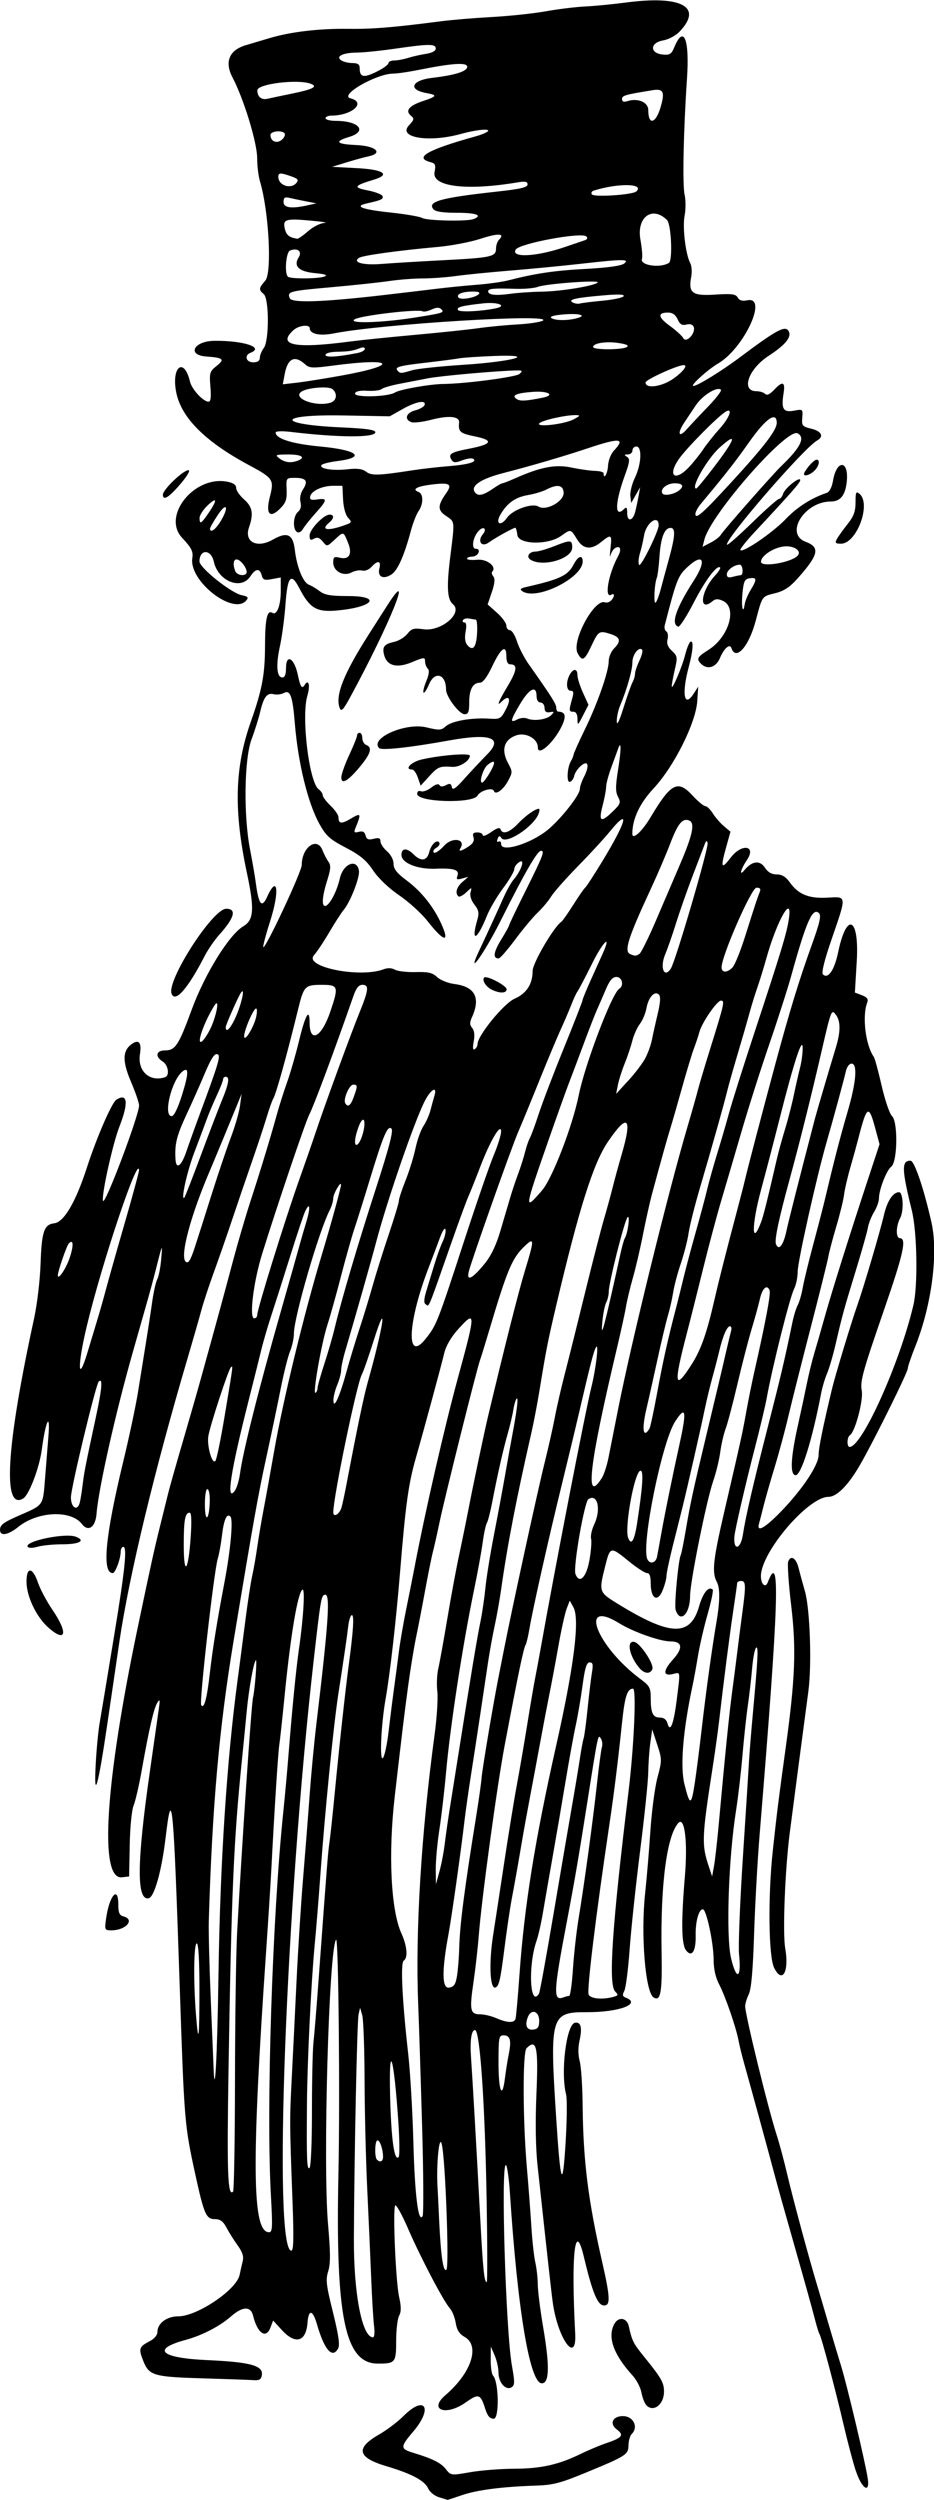
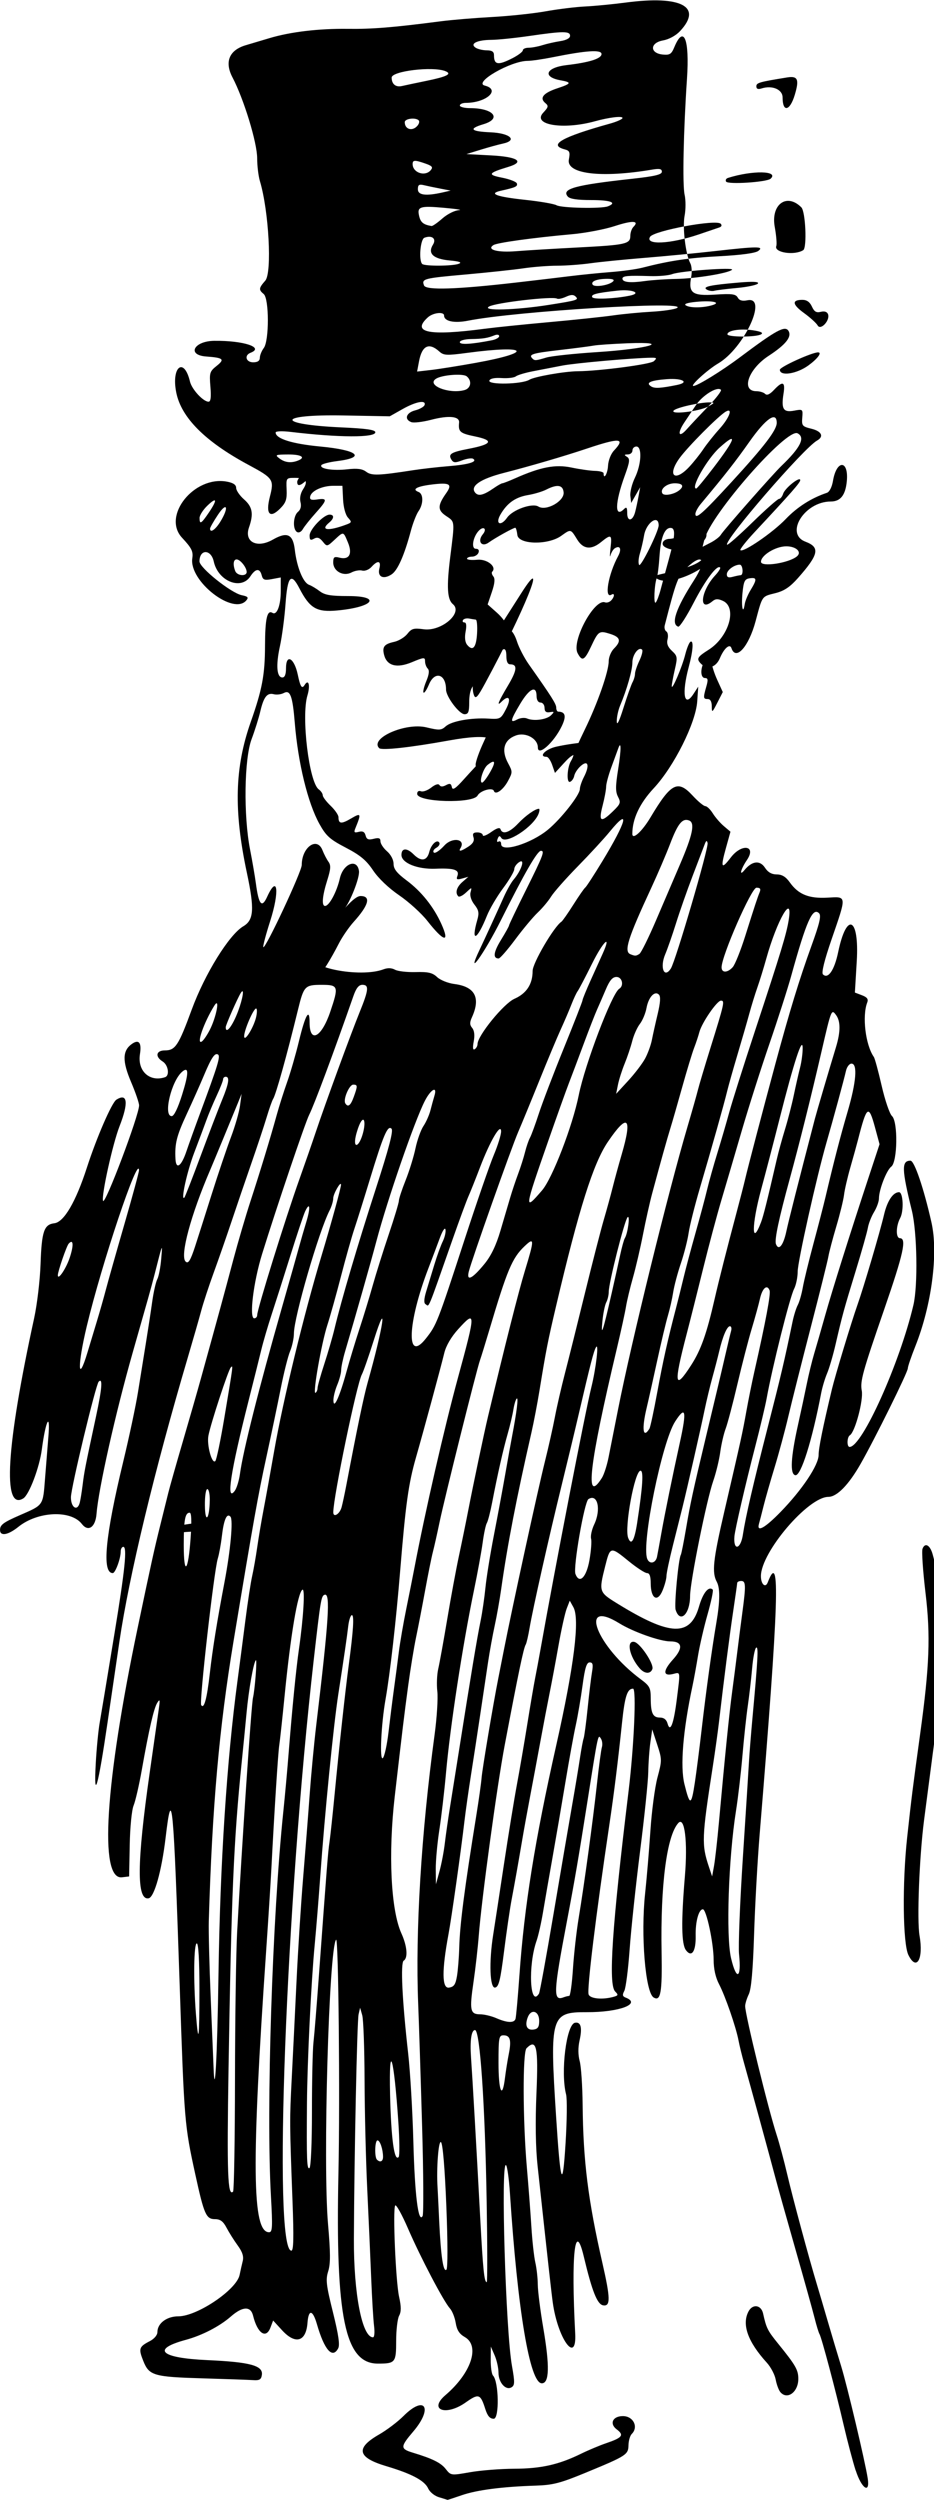
<svg xmlns="http://www.w3.org/2000/svg" version="1.1" viewBox="0 0 333.75 892.5">
-   <path d="m156.95 891.49c-1.647-0.478-3.345-1.837-3.947-3.159-1.279-2.806-5.891-5.26-14.946-7.951-10.368-3.081-11.136-6.432-2.594-11.318 2.731-1.562 6.646-4.522 8.701-6.577 7.703-7.703 10.709-2.922 3.484 5.542-4.632 5.426-4.651 6.151-0.196 7.505 7.125 2.165 10.068 3.619 11.812 5.837 1.855 2.358 1.868 2.359 8.716 1.158 3.772-0.662 10.896-1.22 15.83-1.241 9.563-0.04 15.842-1.451 23.815-5.353 2.593-1.269 6.612-2.953 8.933-3.744 5.871-2 6.549-2.886 3.796-4.966-2.684-2.028-1.415-4.725 2.225-4.725 3.726 0 5.661 3.881 3.174 6.367-0.614 0.614-1.142 2.41-1.172 3.991-0.065 3.421-0.683 3.818-15.333 9.861-9.021 3.721-11.661 4.403-17.812 4.6-11.967 0.384-20.999 1.553-26.408 3.416-2.818 0.971-5.138 1.727-5.156 1.68-0.018-0.046-1.333-0.462-2.923-0.924zm148.82-9.539c-1.035-3.223-2.96-10.5-4.278-16.172-2.907-12.516-7.92-31.366-8.659-32.563-0.296-0.479-1.084-3.051-1.751-5.716-0.667-2.665-3.745-13.705-6.839-24.534-3.094-10.828-6.348-22.43-7.231-25.781-1.741-6.61-9.017-33.201-11.158-40.781-0.728-2.578-1.605-6.164-1.947-7.969-0.919-4.839-4.733-15.864-6.962-20.12-1.26-2.4-1.94-5.47-1.94-8.71 0-5.928-2.583-18.034-3.848-18.034-1.477 0-2.686 4.443-2.573 9.454 0.126 5.606-1.437 7.907-3.486 5.132-1.607-2.177-1.719-10.229-0.368-26.305 1.047-12.454-0.075-21.574-2.346-19.071-4.12 4.541-6.399 22.08-5.977 46.005 0.257 14.545-0.32 17.825-2.858 16.257-2.943-1.819-4.618-22.331-3.029-37.097 0.583-5.414 1.438-15.539 1.9-22.5 0.462-6.961 1.597-15.485 2.522-18.942 1.631-6.097 1.628-6.449-0.099-11.719l-1.78-5.433-0.666 4.688c-0.366 2.578-0.703 7.314-0.748 10.524-0.045 3.21-1.353 15.866-2.906 28.125s-3.243 28.122-3.755 35.251c-0.512 7.129-1.369 13.78-1.904 14.78-0.751 1.403-0.643 1.944 0.474 2.373 5.814 2.231-2.329 5.276-13.941 5.213-12.751-0.069-13.203 1.454-10.929 36.861 1.596 24.852 2.344 27.009 3.412 9.844 0.498-7.992 0.581-15.794 0.186-17.338-2.029-7.923 0.089-24.997 3.175-25.592 2.107-0.406 2.665 1.744 1.638 6.315-0.566 2.519-0.548 5.171 0.049 7.39 0.513 1.904 0.985 8.941 1.049 15.64 0.193 20.062 1.941 34.004 7.093 56.558 2.84 12.434 2.893 15.386 0.266 14.982-2.13-0.328-3.974-4.956-6.962-17.478-3.157-13.228-4.543-0.752-3.056 27.491 0.598 11.348-6.24 1.92-8.019-11.057-0.519-3.788-1.562-13.163-5.416-48.686-0.712-6.564-0.854-15.595-0.409-26.01 0.709-16.595 0.038-19.632-3.548-16.046-1.417 1.417-1.34 25.78 0.135 42.736 0.583 6.703 1.306 16.195 1.607 21.094 0.301 4.898 0.932 10.594 1.402 12.656 0.47 2.062 0.865 5.602 0.878 7.865 0.013 2.263 0.887 9.181 1.944 15.372 2.354 13.798 2.2 19.888-0.502 19.888-4.285 0-8.646-25.967-11.389-67.817-0.346-5.276-0.986-9.814-1.423-10.084-1.895-1.171-0.099 59.098 2.135 71.628 1.048 5.879 1.03 6.971-0.129 7.687-2.051 1.268-4.675-1.651-4.675-5.202 0-1.666-0.616-4.448-1.37-6.183l-1.37-3.155-0.037 4.734c-0.02 2.604 0.348 5.135 0.817 5.625 2.081 2.17 2.31 15.422 0.266 15.422-1.385 0-2.222-0.969-3.036-3.516-1.723-5.393-2.333-5.592-7.014-2.293-7.068 4.982-13.409 2.67-7.211-2.629 9.222-7.884 12.449-17.579 6.902-20.734-1.935-1.1-2.82-2.479-3.235-5.038-0.314-1.938-1.24-4.261-2.056-5.163-2.267-2.505-10.473-18.122-14.962-28.473-2.206-5.088-4.281-8.816-4.61-8.284-0.906 1.466 0.197 27.182 1.4 32.617 0.78 3.527 0.781 5.281 3e-3 6.735-0.579 1.082-1.053 5.113-1.053 8.959 0 7.774-0.287 8.131-6.535 8.131-11.772 0-15.182-16.45-14.092-67.969 0.58-27.403 0.013-84.299-0.831-83.364-2.563 2.841-4.76 79.953-2.891 101.48 0.896 10.323 0.912 14.226 0.069 16.875-0.952 2.988-0.727 4.934 1.688 14.635 1.993 8.005 2.527 11.673 1.875 12.891-2.064 3.857-4.929 0.609-7.594-8.61-1.51-5.225-3.003-5.432-3.377-0.469-0.507 6.741-4.311 7.837-9.09 2.619l-3.183-3.475-0.965 2.537c-1.583 4.164-4.652 2.057-6.205-4.26-0.855-3.477-3.737-3.37-7.931 0.294-4.03 3.522-10.28 6.754-16.125 8.338-12.421 3.368-9.097 6.472 7.744 7.232 15.267 0.689 19.929 1.951 19.457 5.267-0.237 1.665-0.847 2.034-3.107 1.878-1.547-0.106-9.562-0.39-17.812-0.63-17.759-0.517-19.361-0.979-21.449-6.197-1.765-4.412-1.546-5.09 2.289-7.073 1.635-0.846 2.753-2.175 2.753-3.275 0-3.095 3.336-5.601 7.456-5.601 6.76 0 20.851-9.508 21.915-14.788 0.283-1.406 0.781-3.611 1.105-4.9 0.423-1.681-0.085-3.271-1.797-5.625-1.313-1.805-3.107-4.652-3.988-6.328-1.193-2.27-2.236-3.047-4.09-3.047-3.212 0-3.927-1.626-7.091-16.112-3.822-17.504-3.914-18.614-5.536-66.857-2.252-66.983-2.765-72.389-5.047-53.203-1.413 11.881-4.036 21.233-6.066 21.631-4.346 0.852-4.232-12.605 0.38-44.834 1.513-10.57 2.991-20.906 3.284-22.969 0.444-3.115 0.348-3.455-0.568-2.007-1.231 1.946-2.944 9.366-5.549 24.039-0.961 5.414-2.275 11.109-2.919 12.656-0.662 1.589-1.264 7.705-1.385 14.062l-0.215 11.25-2.559 0.308c-8.207 0.987-6.043-33.484 5.579-88.901 4.867-23.207 5.973-28.224 8.098-36.742 1.069-4.284 2.358-9.477 2.864-11.54 0.506-2.062 2.836-10.289 5.178-18.281 2.342-7.992 5.309-18.328 6.593-22.969 6.562-23.708 7.881-28.539 11.518-42.188 1.649-6.188 4.376-15.469 6.059-20.625 3.509-10.747 7.178-22.79 9.424-30.938 0.853-3.094 2.525-8.367 3.716-11.719 1.191-3.352 3.082-9.891 4.202-14.531 2.281-9.448 3.814-12.149 3.814-6.721 0 7.596 4.269 5.384 7.389-3.83 3.081-9.097 2.919-9.606-3.056-9.606-6.026 0-6.404 0.397-8.483 8.906-4.026 16.479-7.903 30.36-8.902 31.875-0.34 0.516-1.381 3.469-2.312 6.562-0.932 3.094-3.384 10.477-5.449 16.406-2.065 5.93-5.234 15.211-7.042 20.625-1.808 5.414-4.683 13.663-6.389 18.331-1.706 4.668-3.717 10.785-4.47 13.594-0.752 2.809-2.926 10.38-4.831 16.826-11.874 40.184-20.935 77.782-24.4 101.25-0.723 4.898-2.633 17.906-4.244 28.905-3.399 23.203-4.985 28.72-4.223 14.688 0.28-5.156 0.91-11.695 1.401-14.531 0.827-4.784 1.944-11.505 5.294-31.875 3.764-22.88 4.585-30.938 3.154-30.938-0.516 0-0.938 0.781-0.938 1.735 0 2.468-1.914 7.64-2.826 7.64-3.952 0-2.721-13.09 3.747-39.844 2.119-8.766 4.494-19.945 5.276-24.844 0.783-4.898 2.042-12.703 2.797-17.344 0.756-4.641 1.773-11.293 2.26-14.783 0.487-3.49 1.31-7.137 1.827-8.105 0.518-0.967 1.148-4.229 1.4-7.248 0.484-5.79 0.555-5.954-2.307 5.292-0.591 2.32-1.673 6.328-2.406 8.906-0.732 2.578-3.193 11.227-5.469 19.219-6.143 21.577-12.248 48.766-12.925 57.561-0.371 4.821-2.945 6.617-5.242 3.659-3.915-5.08-15.784-4.54-22.682 1.01-3.679 2.96-6.562 3.46-6.562 1.13 0-1.837 1.156-2.701 7.063-5.276 8.561-3.733 8.253-3.285 9.02-13.111 0.342-4.383 0.882-11.133 1.199-15 0.747-9.103-0.987-5.683-2.345 4.625-0.854 6.487-4.533 16.191-6.63 17.487-7.498 4.634-6.102-18.544 3.873-64.299 1.068-4.898 2.103-13.612 2.3-19.364 0.4-11.659 1.233-14.125 4.921-14.558 3.446-0.405 7.67-7.618 11.633-19.863 3.467-10.714 8.89-23.198 10.531-24.242 3.995-2.542 4.43 1.071 1.138 9.469-2.43 6.201-6.533 24.727-5.897 26.632 0.631 1.892 12.882-30.517 12.882-34.078 0-0.887-1.291-4.647-2.869-8.355-3.184-7.483-3.097-11.202 0.319-13.595 2.488-1.742 3.51-0.435 2.859 3.654-0.958 6.02 3.454 10.076 8.963 8.24 1.729-0.576 1.167-4.348-0.835-5.598-2.816-1.76-2.375-3.97 0.792-3.97 3.726 0 4.865-1.73 9.568-14.531 4.698-12.788 13.374-26.788 18.458-29.788 3.76-2.218 4.021-6.127 1.273-19.028-4.765-22.37-4.372-37.616 1.392-53.965 4.061-11.517 5.048-16.779 5.078-27.063 0.029-9.777 0.753-12.992 2.661-11.813 1.589 0.982 2.964-2.663 2.964-7.856v-4.792l-3.151 0.591c-2.67 0.501-3.229 0.292-3.662-1.364-0.683-2.611-2.183-2.467-4.054 0.389-3.312 5.055-11.527 1.727-13.069-5.294-0.979-4.455-5.059-4.506-5.112-0.064-0.027 2.275 11.314 11.326 15.154 12.094 2.137 0.427 2.46 0.793 1.607 1.821-4.593 5.535-20.554-6.864-19.322-15.01 0.372-2.457-0.213-3.627-3.662-7.336-7.248-7.795 4.324-22.224 16.059-20.023 2.245 0.421 3.275 1.125 3.275 2.238 0 0.893 1.266 2.734 2.812 4.092 3.034 2.662 3.474 5.146 1.776 10.017-1.81 5.193 2.876 7.575 8.536 4.339 5.1-2.915 7.177-1.956 7.832 3.618 0.735 6.252 2.968 11.747 5.088 12.52 0.886 0.323 2.617 1.359 3.847 2.303 1.76 1.35 3.921 1.715 10.156 1.715 12.094 0 9.058 3.952-3.955 5.148-7.353 0.676-9.792-0.76-13.522-7.96-2.966-5.725-4.217-4.299-4.931 5.625-0.353 4.898-1.254 11.7-2.002 15.115-1.488 6.789-1.145 11.135 0.878 11.135 0.857 0 1.297-1.113 1.297-3.281 0-5.364 2.949-3.727 4.221 2.344 0.9 4.295 1.471 5.159 2.408 3.643 1.446-2.339 2.111 0.089 1.022 3.725-2.247 7.499 0.586 30.982 4.042 33.509 0.788 0.576 1.433 1.525 1.433 2.108 0 0.583 1.266 2.27 2.812 3.748s2.812 3.31 2.812 4.071c0 2.417 1.006 2.529 4.455 0.494 3.643-2.149 3.77-1.872 1.587 3.461-0.611 1.492-0.407 1.706 1.219 1.281 1.397-0.365 2.086 2e-3 2.424 1.293 0.37 1.414 0.994 1.672 2.893 1.196 1.855-0.466 2.422-0.254 2.422 0.906 0 0.833 1.055 2.431 2.344 3.552 1.379 1.199 2.344 3.043 2.344 4.481 0 1.841 1.159 3.308 4.703 5.955 5.246 3.916 9.609 9.378 12.367 15.482 3.146 6.961 0.928 6.476-5.021-1.097-2.091-2.662-6.607-6.757-10.035-9.101-3.79-2.591-7.45-6.082-9.339-8.906-2.417-3.615-4.579-5.413-9.746-8.106-5.698-2.969-7.033-4.167-9.409-8.438-4.164-7.484-7.648-21.746-8.82-36.1-0.785-9.614-1.625-11.907-3.914-10.681-0.953 0.51-2.568 0.708-3.59 0.441-2.382-0.623-3.613 0.956-4.839 6.207-0.542 2.32-1.934 6.75-3.095 9.844-2.634 7.025-2.915 27.264-0.546 39.375 0.807 4.125 1.741 9.558 2.076 12.073 1.023 7.685 2.126 8.997 4.037 4.802 3.737-8.203 4.502-2.008 1.073 8.696-1.566 4.889-2.669 9.069-2.45 9.288 0.751 0.751 13.735-26.974 13.735-29.329 0-6.32 5.453-10.224 7.395-5.295 0.559 1.418 1.529 3.289 2.157 4.157 0.912 1.262 0.821 2.597-0.455 6.645-1.753 5.562-2.053 9.12-0.767 9.12 1.487 0 4.198-5.051 5.283-9.844 1.202-5.313 6.18-7.242 6.834-2.648 0.332 2.334-3.111 11.106-5.456 13.898-0.866 1.031-3.182 4.617-5.147 7.969-1.965 3.352-4.432 7.052-5.483 8.222-3.745 4.171 16.431 8.226 24.904 5.004 1.437-0.546 2.886-0.491 4.039 0.154 0.989 0.553 4.318 0.937 7.399 0.852 4.513-0.124 6.003 0.223 7.67 1.79 1.138 1.069 3.904 2.178 6.146 2.463 7.399 0.942 9.481 4.891 6.282 11.911-0.829 1.818-0.804 2.687 0.106 3.784 0.769 0.926 0.96 2.606 0.547 4.808-0.43 2.293-0.313 3.185 0.362 2.768 0.549-0.339 0.997-1.158 0.997-1.82 0-2.997 9.365-14.483 13.181-16.167 4.34-1.915 6.506-5.232 6.506-9.962 0-2.799 7.613-15.786 10.292-17.557 0.39-0.258 2.311-3 4.269-6.094s3.865-5.836 4.239-6.094c0.374-0.258 3.099-4.443 6.055-9.301 8.785-14.435 10.123-19.743 2.68-10.633-1.996 2.443-7.121 8.003-11.39 12.355s-8.563 9.209-9.544 10.793c-0.98 1.584-3.124 4.145-4.765 5.692s-5.259 5.871-8.041 9.609-5.452 6.797-5.934 6.797c-2.131 0-1.85-2.256 0.821-6.597 1.584-2.575 2.88-4.907 2.88-5.182 0-0.275 2.742-6.007 6.094-12.737 6.131-12.311 6.746-13.922 5.314-13.922-1.288 0-5.915 8.017-14.274 24.735-6.024 12.047-12.842 21.471-7.62 10.532 1.677-3.513 6.51-14.039 8.568-18.662 1.099-2.469 2.681-5.285 3.514-6.26 2.805-3.276 4.267-7.697 2.098-6.343-1 0.625-1.818 1.781-1.818 2.569 0 0.788-1.793 3.84-3.984 6.782s-4.793 7.363-5.78 9.825c-3.541 8.828-5.827 9.797-3.435 1.456 0.704-2.454 0.513-3.454-1.036-5.424-1.145-1.455-1.698-3.187-1.391-4.358 0.508-1.942 0.507-1.942-1.611 0.048-1.166 1.095-2.404 1.706-2.753 1.357-1.218-1.218-0.616-3.317 1.476-5.142l2.109-1.84-2.251 0.626c-1.804 0.502-2.138 0.332-1.682-0.858 0.864-2.252-1.088-2.916-7.786-2.648-6.486 0.259-12.188-2.043-12.188-4.921 0-2.509 1.941-2.603 4.335-0.209 2.691 2.691 4.799 2.366 5.609-0.863 0.676-2.695 2.773-4.636 3.586-3.319 0.315 0.509-0.172 1.342-1.081 1.85-0.909 0.509-1.306 1.271-0.882 1.695 0.424 0.424 2.115-0.705 3.759-2.508 2.884-3.163 7.79-2.331 5.747 0.975-0.825 1.335 0.254 1.101 2.891-0.626 1.618-1.06 2.164-2.067 1.779-3.281-0.42-1.325-0.084-1.752 1.382-1.752 1.066 0 1.938 0.451 1.938 1.001 0 0.551 1.343 0.045 2.985-1.124 2.02-1.438 3.106-1.762 3.359-1.001 0.671 2.014 3.217 1.189 6.246-2.023 2.672-2.833 6.144-5.291 7.475-5.291 0.276 0 0.241 0.738-0.076 1.641-1.645 4.68-11.784 11.33-13.368 8.768-0.562-0.909-0.875-0.828-1.324 0.343-0.344 0.896-0.203 1.296 0.338 0.961 0.51-0.315 0.927 0.085 0.927 0.889 0 3.122 10.669-0.154 16.709-5.13 4.701-3.873 11.416-12.407 11.416-14.509 0-0.821 0.658-2.766 1.463-4.322 2.116-4.093 1.511-6.232-1.117-3.946-1.099 0.956-2.154 2.541-2.344 3.522-0.19 0.981-0.882 1.962-1.537 2.18-1.304 0.434-1.01-5.238 0.387-7.476 0.413-0.662 0.824-1.68 0.913-2.263 0.089-0.583 1.885-4.591 3.991-8.906 4.567-9.358 8.557-20.743 8.557-24.417 0-1.457 0.844-3.492 1.875-4.523 2.691-2.691 2.327-4.087-1.364-5.243-3.933-1.231-4.189-1.061-6.827 4.539-2.351 4.992-3.18 5.397-4.798 2.344-2.269-4.28 6.008-19.596 9.803-18.14 0.595 0.228 1.556-0.058 2.134-0.636 1.269-1.269 1.405-2.881 0.179-2.123-2.695 1.665-1.169-7.25 2.349-13.724 1.367-2.516 0.737-4.021-1.178-2.815-0.56 0.353-1.25 1.485-1.532 2.516-0.283 1.031-0.275-0.189 0.018-2.712 0.555-4.785 0.241-4.963-3.471-1.959-3.477 2.813-6.307 2.492-8.438-0.955-2.387-3.862-2.225-3.825-5.754-1.313-4.686 3.336-15.24 3.116-15.636-0.327-0.163-1.418-0.496-2.578-0.74-2.578-0.695 0-7.173 3.591-9.498 5.265-2.546 1.833-4.167-0.457-2.092-2.956 1.555-1.873 0.305-3.052-1.396-1.316-2.144 2.19-2.879 6.507-1.108 6.507 0.929 0 1.278 0.523 0.939 1.406-0.297 0.773-1.338 1.406-2.314 1.406-0.976 0-1.775 0.328-1.775 0.728 0 0.4 1.651 0.57 3.668 0.378 3.51-0.335 7.072 2.529 5.322 4.279-0.295 0.295-0.107 1.054 0.418 1.687 0.659 0.794 0.491 2.518-0.545 5.568l-1.5 4.417 3.349 2.98c1.842 1.639 3.349 3.707 3.349 4.596 0 0.889 0.565 1.617 1.256 1.617s1.822 1.793 2.514 3.984c0.692 2.191 2.598 5.883 4.236 8.203 8.155 11.552 9.805 14.155 9.805 15.459 0 0.779 0.316 1.422 0.703 1.43 2.605 0.053 2.984 1.639 1.25 5.227-2.826 5.848-8.516 10.912-8.516 7.578 0-3.183-4.35-5.563-7.854-4.296-4.262 1.541-5.309 5.213-2.81 9.854 1.664 3.089 1.663 3.281-0.022 6.411-1.732 3.216-4.491 5.149-5.032 3.526-0.456-1.369-4.881-0.115-5.826 1.651-1.589 2.969-21.581 2.415-21.581-0.598 0-0.869 0.535-1.238 1.346-0.927 0.741 0.284 2.398-0.311 3.684-1.322 1.442-1.134 2.565-1.472 2.929-0.883 0.397 0.642 1.167 0.648 2.341 0.02 1.375-0.736 1.823-0.585 2.088 0.701 0.261 1.265 1.289 0.575 4.521-3.039 2.301-2.572 5.984-6.502 8.185-8.733 5.798-5.877 1.043-7.554-13.789-4.864-13.611 2.469-24 3.611-24.877 2.734-3.523-3.523 9.398-9.218 16.855-7.429 4.607 1.105 5.329 1.068 6.905-0.359 2.062-1.866 9.076-3.134 15.274-2.762 4.237 0.254 4.429 0.149 6.313-3.465 1.942-3.725 1.028-5.22-1.589-2.603-1.95 1.95-1.236 0.134 2.239-5.701 3.292-5.527 3.511-7.612 0.799-7.612-0.884 0-1.351-0.999-1.351-2.891 0-4.37-1.948-2.969-5.088 3.66-1.777 3.752-3.306 5.793-4.338 5.793-2.536 0-3.855 2.391-3.855 6.987 0 3.463-0.313 4.263-1.669 4.263-1.891 0-6.612-6.272-6.612-8.784 0-5.579-4.025-6.803-6.093-1.853-0.787 1.884-1.661 3.195-1.942 2.914-0.281-0.281 0.156-2.108 0.971-4.06 1.011-2.419 1.177-3.854 0.524-4.508-0.527-0.527-0.959-1.695-0.959-2.595 0-1.512-0.355-1.488-4.723 0.327-5.393 2.241-8.931 1.295-9.922-2.654-0.716-2.853 0.049-3.834 3.597-4.613 1.646-0.362 3.772-1.649 4.725-2.86 1.499-1.906 2.282-2.127 5.814-1.643 6.34 0.869 14.19-5.861 10.454-8.961-2.032-1.687-2.282-6.192-0.936-16.915 1.638-13.046 1.701-12.429-1.502-14.575-3.087-2.068-3.074-3.717 0.062-8.153 2.296-3.248 1.236-3.864-5.255-3.053-5.298 0.662-7.118 1.695-4.653 2.641 1.797 0.69 1.801 4.295 8e-3 6.857-0.767 1.094-1.997 4.247-2.734 7.005-2.344 8.769-4.715 14.131-6.88 15.557-2.954 1.945-5.133 0.91-4.382-2.083 0.703-2.801-0.558-3.067-2.799-0.591-0.907 1.002-2.356 1.577-3.331 1.322-0.949-0.248-2.666 0.052-3.814 0.666-2.905 1.555-6.542-0.42-6.542-3.553 0-1.942 0.337-2.202 2.236-1.726 3.499 0.878 4.727-1.334 3.014-5.432-1.678-4.017-1.496-3.983-4.822-0.901-2.644 2.45-2.665 2.453-4.188 0.572-1.131-1.396-1.942-1.66-3.105-1.01-1.258 0.704-1.574 0.477-1.574-1.133 0-2.197 5.029-7.454 7.13-7.454 1.713 0 1.665 1.348-0.099 2.812-3.371 2.797-0.502 3.17 5.983 0.776 2.084-0.769 2.131-0.937 0.706-2.511-0.904-0.999-1.624-3.663-1.764-6.532l-0.238-4.845-3.281 7e-3c-3.946 8e-3 -7.847 1.824-8.233 3.831-0.218 1.132 0.359 1.366 2.57 1.042 3.689-0.541 3.594 0.163-0.665 4.907-1.934 2.154-3.964 4.701-4.511 5.66-0.578 1.012-1.463 1.455-2.109 1.055-1.605-0.992-1.371-5.76 0.353-7.19 0.959-0.796 1.268-2.006 0.895-3.495-0.346-1.378 0.016-3.176 0.916-4.549 1.927-2.941 1.126-4.093-2.844-4.093-3.203 0-3.205 4e-3 -3.022 4.228 0.152 3.484-0.262 4.674-2.351 6.763-3.687 3.687-5.213 1.909-3.638-4.238 1.57-6.126 1.236-6.627-7.607-11.375-15.503-8.324-24.038-16.857-25.841-25.834-1.847-9.198 2.758-12.877 4.902-3.916 0.667 2.786 4.728 7.186 6.633 7.186 0.779 0 0.98-1.595 0.67-5.328-0.413-4.977-0.266-5.468 2.226-7.455 2.999-2.391 2.422-2.908-3.741-3.356-6.997-0.508-4.416-5.511 2.887-5.596 10.462-0.122 17.974 2.345 12.978 4.262-2.354 0.903-1.664 3.411 0.938 3.411 1.596 0 2.353-0.524 2.374-1.641 0.016-0.902 0.649-2.459 1.406-3.46 1.961-2.593 1.938-17.641-0.03-19.274-1.847-1.533-1.781-2.097 0.564-4.778 2.472-2.811 1.275-24.907-1.914-35.526-0.54-1.802-0.983-5.477-0.983-8.168 0-5.564-4.754-21.119-8.824-28.87-2.911-5.543-1.166-9.744 4.772-11.49 1.971-0.58 5.76-1.708 8.421-2.507 7.489-2.251 17.697-3.465 27.975-3.328 8.78 0.118 16.25-0.489 33.28-2.7 3.87-0.502 12.09-1.188 18.28-1.525 6.19-0.336 14.84-1.253 19.22-2.038 4.383-0.785 10.711-1.559 14.062-1.721 3.352-0.162 9.891-0.794 14.531-1.404 19.827-2.608 27.57 1.471 19.384 10.21-1.497 1.598-3.952 2.937-6.083 3.317-4.721 0.843-4.777 4.576-0.076 5.034 2.482 0.242 3.088-0.139 4.098-2.578 3.391-8.187 5.504-2.986 4.55 11.201-1.265 18.801-1.655 37.85-0.849 41.418 0.429 1.897 0.427 5.272-3e-3 7.5-0.806 4.169 0.362 13.872 2.045 16.984 0.5 0.926 0.645 3.096 0.321 4.823-1.09 5.812 0.347 6.877 8.572 6.349 5.959-0.382 7.341-0.203 8.04 1.046 0.594 1.062 1.627 1.351 3.491 0.979 7.425-1.485-1.242 17.14-10.501 22.566-3.747 2.196-10.154 8.022-8.822 8.022 1.42 0 10.087-5.333 16.615-10.225 12.94-9.695 16.127-11.432 17.349-9.455 1.3 2.103-0.934 4.915-7.103 8.941-7.26 4.739-9.97 12.613-4.34 12.613 1.186 0 2.584 0.427 3.106 0.95 0.642 0.642 1.669 0.185 3.163-1.406 3.134-3.336 4.098-2.963 3.414 1.319-0.878 5.491-0.069 6.8 3.756 6.083 3.14-0.589 3.187-0.549 2.938 2.497-0.234 2.87 4e-3 3.158 3.263 3.951 3.668 0.892 4.579 2.793 2.023 4.223-4.761 2.664-33.461 35.866-32.143 37.184 0.234 0.234 4.306-3.352 9.048-7.969s9.022-8.395 9.511-8.395c0.489 0 1.153-0.833 1.476-1.851 0.642-2.024 6.101-6.356 6.101-4.841 0 0.881-3.082 4.388-16.324 18.574-3.049 3.266-5.327 6.155-5.062 6.419 0.984 0.984 11.6-6.287 16.178-11.08 4.112-4.306 9.178-7.535 14.725-9.387 0.925-0.309 1.803-2.028 2.183-4.278 1.293-7.651 5.675-7.509 4.938 0.16-0.478 4.973-2.264 7.221-5.738 7.221-9.333 0-16.562 11.504-9.019 14.351 5.288 1.996 4.759 4.553-2.68 12.954-2.837 3.204-4.933 4.611-8.026 5.39-5 1.259-4.644 0.758-7.127 10.025-2.449 9.139-7.074 14.29-8.632 9.615-0.578-1.735-2.652 0.059-4.115 3.562-1.4 3.35-4.49 4.287-6.736 2.042-1.756-1.756-1.396-2.43 2.659-4.99 7.266-4.587 10.365-15.104 5.15-17.48-1.771-0.807-2.654-0.775-3.75 0.135-5.046 4.188-4.218-3.619 0.979-9.224 1.215-1.31 2.011-2.579 1.769-2.821-1.087-1.087-5.261 4.465-9.454 12.576-2.514 4.863-4.993 8.707-5.509 8.542-2.751-0.879-0.822-6.566 5.606-16.53 4.745-7.355 3.231-10.03-2.559-4.519-3.167 3.015-3.74 4.513-7.878 20.591-0.221 0.859 0.039 1.834 0.577 2.167 0.538 0.333 0.733 1.586 0.432 2.785-0.386 1.537 0.076 2.761 1.567 4.149 1.982 1.847 2.045 2.265 1.012 6.74-0.606 2.624-1.092 5.266-1.081 5.872 0.033 1.756 3.685-6.798 4.81-11.268 0.564-2.238 1.395-4.298 1.847-4.578 1.23-0.76 0.974 3.172-0.584 8.977-2.577 9.6-1.654 14.784 1.711 9.609l1.676-2.578-0.351 5.228c-0.519 7.736-8.309 23.288-15.546 31.039-5.026 5.383-7.647 10.962-7.647 16.279 0 2.328 3.476-0.828 6.505-5.905 7.316-12.261 9.728-13.506 15.036-7.758 1.916 2.075 3.961 3.773 4.543 3.773 0.583 0 1.785 1.16 2.672 2.578 0.886 1.418 2.668 3.471 3.96 4.562l2.349 1.984-1.632 5.87c-1.967 7.075-1.617 7.75 1.74 3.349 3.925-5.146 9.287-4.307 5.764 0.902-2.214 3.274-2.885 6.038-0.871 3.59 2.714-3.3 5.515-3.624 7.334-0.85 1.065 1.626 2.411 2.39 4.207 2.39 1.867 0 3.231 0.828 4.654 2.827 3.075 4.319 6.812 5.834 13.469 5.463 6.998-0.391 6.939-0.996 1.445 14.954-2.54 7.374-3.645 11.849-3.068 12.425 1.83 1.83 4.095-1.469 5.442-7.928 3.052-14.635 7.581-12.45 6.647 3.205l-0.67 11.226 2.521 0.958c1.862 0.708 2.356 1.384 1.891 2.586-1.873 4.842-0.62 15.166 2.359 19.44 0.36 0.516 1.621 5.156 2.804 10.312 1.183 5.156 2.839 10.008 3.68 10.781 2.189 2.013 1.985 16.381-0.256 18.065-1.697 1.275-4.396 8.233-4.401 11.35-2e-3 1.095-0.785 3.272-1.739 4.838-0.955 1.565-1.951 4.097-2.214 5.625-0.263 1.528-2.226 8.474-4.362 15.435-4.223 13.765-4.765 15.742-7.196 26.25-0.895 3.867-2.254 8.508-3.022 10.312-0.767 1.805-1.718 4.969-2.111 7.031-3.265 17.097-7.248 29.717-9.25 29.314-1.95-0.393-1.623-6.37 0.989-18.064 1.036-4.641 2.442-11.193 3.123-14.562 0.681-3.368 1.867-8.22 2.636-10.781 0.768-2.562 2.525-8.665 3.903-13.563 2.583-9.179 8.9-29.231 15.621-49.581l3.835-11.612-1.615-5.966c-2.263-8.36-2.952-7.867-6.072 4.346-0.461 1.805-1.688 6.234-2.726 9.844-1.038 3.609-2.062 8.039-2.275 9.844-0.213 1.805-1.451 6.867-2.753 11.25s-2.58 9.234-2.842 10.781c-0.262 1.547-3.1 12.938-6.307 25.312-3.207 12.375-6.802 26.639-7.988 31.697-1.187 5.059-3.406 13.285-4.932 18.281-1.526 4.996-3.297 11.193-3.935 13.772-0.638 2.578-1.374 5.426-1.634 6.328-0.93 3.22 2.062 1.585 7.718-4.219 7.704-7.905 13.589-16.717 13.589-20.349 0-2.464 1.469-9.715 4.758-23.479 1.143-4.785 6.967-24.004 9.09-30 2.267-6.401 8.065-26.052 9.54-32.332 1.15-4.896 3.218-7.981 5.351-7.981 1.465 0 1.769 6.671 0.419 9.202-1.567 2.939-1.624 7.193-0.095 7.219 2.461 0.043 1.255 5.503-5.585 25.297-7.798 22.564-8.687 25.777-8.058 29.127 0.638 3.402-2.393 14.775-4.242 15.918-1.066 0.659-1.153 4.174-0.102 4.174 4.454 0 17.895-29.855 22.792-50.625 1.651-7.004 1.339-26.056-0.554-33.75-3.641-14.804-3.723-17.812-0.487-17.812 1.399 0 4.751 9.848 7.497 22.031 2.491 11.05 0.08 29.536-5.769 44.232-1.474 3.702-2.679 7.243-2.679 7.869 0 1.389-11.738 25.107-16.9 34.15-4.264 7.47-8.42 11.716-11.474 11.725-7.273 0.021-24.103 19.766-24.121 28.298-6e-3 2.912 1.616 4.387 2.445 2.224 4.575-11.921 3.986 6.385-2.894 89.941-0.764 9.281-1.658 25.312-1.987 35.625-0.413 12.944-1 19.593-1.896 21.472-0.714 1.497-1.299 3.396-1.3 4.219-3e-3 3.058 8.299 36.97 11.268 46.028 0.929 2.836 2.626 9.164 3.771 14.062 1.966 8.417 7.832 30.149 10.628 39.375 0.703 2.32 2.445 8.227 3.871 13.125s3.57 12.07 4.764 15.938c2.135 6.916 8.582 34.115 9.5 40.078 0.877 5.701-2.191 3.684-4.278-2.812zm-172.1-51.562c-0.277-2.191-0.739-9.891-1.028-17.109-0.289-7.219-0.926-21.518-1.415-31.776-0.49-10.258-0.92-27.823-0.957-39.033-0.036-11.21-0.41-21.591-0.83-23.068l-0.764-2.686-0.539 2.344c-0.544 2.365-1.558 50.688-1.682 80.156-0.083 19.616 2.939 35.156 6.837 35.156 0.489 0 0.657-1.769 0.377-3.984zm40.231-44.531c-0.589-34.807-2.384-61.172-4.165-61.172-1.299 0-1.849 3.765-1.424 9.757 0.511 7.215 1.987 32.958 3.284 57.274 0.989 18.537 1.439 22.969 2.334 22.969 0.253 0 0.24-12.973-0.028-28.828zm-14.408 1.706c-0.538-13.465-1.266-22.21-1.903-22.847-0.899-0.899-1.685 9.449-1.233 16.219 0.052 0.773 0.31 6.062 0.573 11.752 0.587 12.663 1.474 18.652 2.598 17.528 0.49-0.49 0.476-9.865-0.035-22.652zm-54.966-1.706c-1.047-27.882-1.054-29.019-0.287-43.828 0.4-7.734 1.168-23.277 1.705-34.539 0.537-11.262 1.601-27.926 2.363-37.031 0.762-9.105 1.812-22.461 2.334-29.68 0.522-7.219 1.579-18.398 2.351-24.844 4.505-37.647 5.133-47.342 3.02-46.645-1.237 0.408-1.445 1.644-3.901 23.207-9.946 87.344-14.626 210.94-7.987 210.94 0.777 0 0.885-4.72 0.402-17.578zm-7.71-1.875c-1.745-30.95 0.475-99.555 4.452-137.58 0.539-5.156 1.383-14.438 1.875-20.625 1.284-16.14 2.659-30.008 3.672-37.031 1.624-11.256 2.253-21.873 1.259-21.259-1.679 1.038-4.224 16.126-6.353 37.665-0.816 8.25-1.683 16.266-1.928 17.812-0.422 2.665-1.757 23.537-2.82 44.062-0.267 5.156-1.098 18.234-1.846 29.062-5.301 76.675-5.058 100.78 1.018 100.78 1.205 0 1.297-1.77 0.67-12.891zm54.012-25.095c-0.491-17.006-1.12-36.616-1.398-43.577-1.037-25.944 1.091-60.835 5.852-95.98 0.83-6.125 1.274-13.12 0.987-15.545-0.287-2.425-0.137-6.062 0.334-8.082 0.471-2.021 1.917-10.002 3.214-17.737 1.297-7.734 3.173-17.859 4.169-22.5 0.996-4.641 2.505-12.023 3.353-16.406 1.746-9.026 5.671-27.651 7.014-33.281 6.092-25.556 10.96-44.771 13.207-52.135 3.455-11.325 3.441-12.155-0.147-8.743-4.405 4.188-6.198 8.454-12.583 29.941-1.379 4.641-2.877 9.492-3.33 10.781-1.241 3.537-12.622 49.082-14.407 57.656-0.859 4.125-1.948 8.977-2.42 10.781-0.472 1.805-1.706 7.922-2.743 13.594-1.037 5.672-2.505 13.266-3.262 16.875-0.757 3.609-2.031 11.414-2.83 17.344-1.418 10.513-1.987 15.203-4.78 39.375-2.369 20.504-1.391 40.625 2.379 48.933 2.05 4.517 2.408 8.751 0.823 9.73-1.199 0.741-0.555 14.113 1.6 33.212 0.727 6.445 1.558 20.578 1.846 31.406 0.508 19.098 1.774 29.285 3.301 26.557 0.393-0.703 0.314-15.193-0.177-32.199zm-66.86-16.69c0.029-21.742 0.378-45.436 0.776-52.655 1.758-31.942 5.08-81.034 5.645-83.438 0.702-2.984 1.547-13.958 1.034-13.446-0.832 0.832-2.54 10.454-3.302 18.603-0.41 4.383-1.198 12.398-1.752 17.812-2.858 27.942-3.699 47.478-4.702 109.22-0.613 37.735-0.309 45.995 1.619 44.064 0.345-0.345 0.651-18.417 0.681-40.158zm27.499 11.417c0-10.883 0.248-21.947 0.55-24.586 0.303-2.639 1.167-13.236 1.92-23.549 2.923-40.017 3.253-44.179 3.79-47.812 0.305-2.062 1.142-9.867 1.86-17.344 1.613-16.801 3.782-36.623 5.027-45.938 1.655-12.378 1.997-17.812 1.122-17.812-0.468 0-1.058 1.793-1.311 3.984-0.437 3.783-1.414 10.482-3.523 24.141-1.738 11.257-4.874 42.86-6.465 65.156-0.552 7.734-1.443 18.667-1.979 24.295-1.264 13.247-2.662 41.884-2.774 56.799-0.152 20.297-0.025 23.571 0.898 23.001 0.51-0.315 0.885-8.93 0.885-20.335zm25.404 16.318c-0.021-2.696-1.086-5.859-1.972-5.859-0.959 0-1.135 5.944-0.203 6.875 1.139 1.139 2.188 0.649 2.175-1.016zm5.47-12.43c-1.591-23.437-3.406-29.486-2.954-9.844 0.365 15.85 1.506 24.162 3.068 22.352 0.375-0.434 0.323-6.063-0.115-12.508zm38.1-15.703c0.301-2.449 0.918-6.32 1.371-8.602 0.981-4.936 0.494-6.633-1.903-6.633-1.629 0-1.775 0.81-1.775 9.844 0 10.173 1.336 13.296 2.307 5.391zm-102.36-37.5c0.58-39.31 2.959-75.89 6.783-104.3 0.729-5.414 1.997-15.117 2.818-21.562 0.821-6.445 1.909-13.555 2.417-15.8 0.509-2.245 1.324-6.885 1.812-10.312 0.488-3.427 1.535-9.606 2.327-13.731 0.792-4.125 2.472-13.406 3.733-20.625 3.151-18.034 10.679-49.032 16.961-69.844 3.409-11.294 6.974-24.285 6.923-25.228-0.077-1.43-2.783 3.307-2.783 4.872 0 0.982-0.574 2.905-1.275 4.274-3.876 7.564-12.755 38.144-12.776 44.003-7e-3 1.692-0.622 4.538-1.368 6.324-0.746 1.786-2.252 7.784-3.346 13.329-1.094 5.545-3.417 16.624-5.161 24.62-2.948 13.516-4.506 22.247-11.706 65.619-5.138 30.949-7.611 58.909-8.833 99.844-0.108 3.609 0.204 16.055 0.692 27.656 0.489 11.602 0.935 22.465 0.992 24.141 0.453 13.352 1.345-3.259 1.788-33.281zm-6.82 5.86c0-10.312-0.348-16.406-0.938-16.406-1.071 0-1.243 13.275-0.324 25.078 0.915 11.759 1.262 9.378 1.262-8.672zm121.41 11.263c0-3.575-2.907-4.464-4.1-1.254-1.106 2.975-0.277 4.678 2.11 4.338 1.521-0.217 1.99-0.944 1.99-3.084zm-8.466-0.716c0.21-0.645 0.844-7.711 1.41-15.703 1.737-24.537 5.504-48.013 13.17-82.075 6.373-28.317 8.443-44.977 6.111-49.175l-1.302-2.344-1.092 2.812c-0.601 1.547-1.914 7.453-2.918 13.125s-2.425 13.266-3.156 16.875c-0.731 3.609-2.223 11.414-3.314 17.344-1.091 5.93-2.748 14.789-3.682 19.688-0.934 4.898-2.199 11.859-2.812 15.469-1.515 8.925-2.572 14.871-3.85 21.661-0.593 3.148-1.791 11.372-2.664 18.277-1.301 10.298-1.873 12.609-3.182 12.861-1.903 0.367-2.245-9.137-0.681-18.941 0.503-3.153 2.22-14.382 3.815-24.952s3.689-23.438 4.654-28.594c0.965-5.156 2.634-14.859 3.711-21.562 1.076-6.703 2.335-14.086 2.798-16.406 0.463-2.32 1.329-6.961 1.925-10.312 5.099-28.682 15.998-84.81 18.163-93.54 1.671-6.738 2.769-16.192 1.658-14.273-0.833 1.439-1.96 5.803-6.175 23.906-1.32 5.672-4.059 17.062-6.086 25.312-4.538 18.472-10.326 44.207-11.47 51.008-0.469 2.788-1.091 5.455-1.382 5.925-0.763 1.234-2.566 9.857-7.502 35.875-2.717 14.321-8.267 55.02-9.27 67.973-0.339 4.383-1.191 11.885-1.893 16.672-1.474 10.049-1.181 11.453 2.383 11.453 1.433 0 4.024 0.616 5.759 1.37 3.921 1.702 6.379 1.799 6.876 0.271zm19.18-8.2c0.396 0 1.001-4.324 1.345-9.609 0.344-5.285 1.255-13.406 2.025-18.047 2.034-12.254 5.114-34.819 6.557-48.032 0.689-6.308 1.484-12.215 1.767-13.125 0.283-0.91 0.132-2.266-0.336-3.013-1.061-1.691-0.975-2.085-4.769 21.982-3.316 21.034-4.549 28.235-7.382 43.125-4.864 25.558-5.004 28.667-1.223 27.217 0.714-0.274 1.621-0.498 2.017-0.498zm15.734 0.355c1.823-0.489 1.908-0.724 0.703-1.929-2.499-2.499-1.133-22.913 4.786-71.551 1.945-15.979 2.846-36.562 1.601-36.562-2.073 0-2.95 2.712-3.941 12.188-1.453 13.88-2.861 25.221-4.483 36.094-4.873 32.674-8.114 59.164-7.45 60.894 0.575 1.499 4.853 1.922 8.785 0.868zm-26.515-1.189c0.283-0.459 2.612-13.22 5.175-28.359s5.549-32.588 6.635-38.775c1.087-6.188 2.358-13.825 2.825-16.972 0.468-3.147 1.06-6.311 1.316-7.031 0.256-0.72 0.896-5.528 1.423-10.684 0.526-5.156 1.226-10.957 1.555-12.891 0.475-2.789 0.302-3.516-0.834-3.516-1.091 0-1.694 1.953-2.535 8.203-0.607 4.512-1.705 10.945-2.44 14.297-0.735 3.352-2.385 12.422-3.666 20.156-1.281 7.734-3.342 19.758-4.58 26.719-1.238 6.961-2.778 15.82-3.423 19.688-0.644 3.867-1.69 8.508-2.325 10.312-3.095 8.808-2.387 24.126 0.872 18.854zm-29.321-6.197c0.352-2.062 0.72-6.703 0.818-10.312 0.224-8.251 1.842-20.732 6.138-47.344 0.874-5.414 1.702-11.32 1.84-13.125 0.237-3.1 4.165-26.48 5.987-35.625 0.462-2.32 1.337-6.75 1.943-9.844 2.945-15.016 12.119-57.123 14.706-67.5 1.286-5.156 2.897-12.328 3.58-15.938 0.683-3.609 2.284-10.57 3.557-15.469 1.273-4.898 4.485-17.766 7.137-28.594s5.689-22.641 6.749-26.25c1.06-3.609 2.507-8.883 3.217-11.719 0.709-2.836 2.151-8.1 3.204-11.698 3.897-13.317 2.139-14.901-4.943-4.453-5.238 7.728-10.333 23.877-18.552 58.808-2.94 12.495-3.512 15.408-5.893 30-0.757 4.641-2.051 11.391-2.876 15-5.359 23.452-8.564 40.015-10.795 55.781-0.547 3.867-1.594 9.773-2.327 13.125-0.733 3.352-1.806 9.258-2.386 13.125-0.58 3.867-1.842 12.305-2.805 18.75-0.963 6.445-2.45 16.148-3.303 21.562-0.854 5.414-1.899 12.797-2.322 16.406-1.304 11.109-4.594 34.385-5.698 40.312-2.405 12.908-2.356 19.424 0.145 19.068 1.798-0.256 2.364-1.056 2.878-4.068zm100.8-7.862c-0.299-2.895 0.324-18.552 1.386-34.794s2.043-31.641 2.182-34.219c0.139-2.578 0.716-9.75 1.284-15.938 1.911-20.832 2.128-25.022 1.266-24.489-0.466 0.288-1.113 3.595-1.438 7.35-0.326 3.755-1.022 9.78-1.548 13.389-0.526 3.609-1.389 11.625-1.917 17.812-0.529 6.188-1.563 15.047-2.299 19.688-2.69 16.965-3.623 44.747-1.768 52.618 1.936 8.212 3.756 7.308 2.854-1.417zm-105.15-39.49c0.329-2.836 1.208-8.953 1.955-13.594 0.747-4.641 1.991-12.445 2.765-17.344 4.739-29.993 6.743-42.04 8.11-48.75 0.578-2.836 1.345-8.109 1.704-11.719 0.359-3.609 1.723-12.047 3.031-18.75 1.308-6.703 3.116-16.406 4.017-21.562 0.901-5.156 2.003-11.273 2.447-13.594 1.683-8.786 2.334-13.958 1.709-13.571-0.356 0.22-0.905 1.993-1.219 3.939-0.314 1.946-1.237 5.859-2.052 8.695-1.589 5.533-3.619 14.507-5.537 24.476-0.655 3.407-1.51 6.709-1.898 7.338-0.389 0.629-1.056 3.748-1.482 6.931-0.427 3.183-1.825 10.85-3.107 17.037-4.056 19.574-8.522 48.686-9.995 65.156-0.576 6.445-1.653 15.649-2.392 20.452-0.739 4.803-1.315 11.131-1.28 14.062l0.063 5.33 1.282-4.688c0.705-2.578 1.55-7.008 1.879-9.844zm97.955-7.5c2.151-23.698 3.708-39.09 4.695-46.406 0.556-4.125 1.401-10.664 1.876-14.531 0.475-3.867 1.289-10.195 1.809-14.062 1.302-9.69 1.246-11.25-0.404-11.25-0.773 0-1.42 0.316-1.436 0.703-0.016 0.387-0.661 4.922-1.432 10.078-1.308 8.745-3.264 23.974-5.055 39.375-0.42 3.609-1.418 10.781-2.218 15.938-3.988 25.704-4.074 28.002-1.359 36.094l1.101 3.281 0.679-3.75c0.374-2.062 1.158-9.023 1.743-15.469zm-8.596-14.297c0.566-3.738 1.685-12.492 2.487-19.453 1.502-13.034 3.631-28.445 5.182-37.5 1.333-7.782 1.384-12.433 0.162-14.704-1.79-3.325-1.312-7.8 2.656-24.891 6.129-26.402 6.492-28.046 7.9-35.873 0.742-4.125 2.018-10.453 2.835-14.062 4.119-18.203 5.954-27.969 5.484-29.193-0.89-2.32-2.596-0.83-3.452 3.014-0.451 2.023-1.776 6.843-2.944 10.71-1.169 3.867-3.46 12.727-5.092 19.688-1.632 6.961-3.526 14.133-4.21 15.938-0.684 1.805-1.555 5.578-1.936 8.385-0.381 2.807-1.511 7.447-2.51 10.312-2.378 6.818-8.258 35.98-8.264 40.992-9e-3 6.522-3.583 9.971-5.166 4.985-0.552-1.739 1.01-18.266 1.855-19.634 0.203-0.329 1.049-4.586 1.88-9.459 1.561-9.156 2.374-12.896 7.123-32.767 1.54-6.445 3.406-14.25 4.145-17.344 0.739-3.094 2.025-8.578 2.857-12.188 0.832-3.609 1.718-7.301 1.97-8.203 0.251-0.902 0.058-1.641-0.43-1.641-1.035 0-2.58 3.598-3.823 8.906-0.483 2.062-1.58 6.281-2.437 9.375-0.857 3.094-2.124 8.367-2.815 11.719-1.355 6.568-6.186 27.811-7.89 34.688-0.575 2.32-2.095 8.37-3.379 13.443-1.284 5.073-2.334 10.044-2.334 11.046 0 1.002-0.633 3.336-1.406 5.187-1.816 4.347-4.219 2.864-4.219-2.603 0-2.501-0.412-3.635-1.32-3.635-0.726 0-3.651-1.898-6.499-4.219-6.606-5.381-6.664-5.368-8.473 1.833-2.269 9.034-2.219 9.188 4.306 13.215 18.964 11.705 26.132 11.969 29.255 1.079 1.398-4.877 3.471-7.418 4.891-5.998 0.285 0.285-0.543 4.239-1.839 8.788-1.296 4.549-2.838 11.223-3.428 14.833-0.59 3.609-1.477 8.461-1.972 10.781-3.387 15.863-4.44 28.69-2.874 35.007 1.958 7.899 2.456 7.825 3.724-0.554zm-109.45-18.1c0.536-4.609 1.412-11.544 1.946-15.411 0.534-3.867 1.314-9.773 1.732-13.125 0.419-3.352 1.622-10.312 2.674-15.469 1.052-5.156 2.354-11.695 2.893-14.531 3.77-19.82 10.761-50.313 15.583-67.969 6.385-23.381 6.388-24.202 0.047-17.221-2.463 2.712-4.319 5.879-4.945 8.438-1.389 5.68-7.381 27.769-10.139 37.378-2.666 9.291-3.686 16.592-5.629 40.312-1.462 17.842-3.627 36.859-5.23 45.938-1.581 8.951-2.195 22.17-0.977 21.036 0.588-0.547 1.508-4.766 2.044-9.375zm103.01-11.69c1.274-10.163 1.351-9.634-1.298-8.969-3.705 0.93-3.735-1.111-0.076-5.161 3.716-4.114 3.371-6.46-0.95-6.46-3.673 0-13.227-3.382-18.205-6.446-14.856-9.141-8.162 8.274 7.69 20.004 3.114 2.304 3.516 3.062 3.516 6.632 0 5.423 0.736 6.997 3.272 6.997 1.412 0 2.335 0.713 2.727 2.109 0.97 3.45 2.206 0.213 3.325-8.707zm-13.277-10.98c-3.678-4.217-4.866-10.001-1.938-9.437 2.118 0.408 7.149 7.951 6.475 9.708-0.711 1.852-2.795 1.727-4.537-0.271zm-153.61 1.867c0.976-8.636 2.577-18.588 5.24-32.57 2.166-11.372 3.165-22.292 2.144-23.43-1.286-1.433-2.375 1.034-3.063 6.933-0.336 2.886-1 6.512-1.475 8.059-1.347 4.389-6.643 51.093-5.925 52.254 1.005 1.626 2.058-2.22 3.078-11.246zm135.65-40.42c0.585-3.27 0.855-6.744 0.6-7.719-0.255-0.976 0.244-3.264 1.108-5.087 2.542-5.358 1.231-11.131-2.056-9.047-1.452 0.921-5.531 24.419-4.642 26.738 1.416 3.689 3.888 1.269 4.989-4.885zm-142.51-7.87c0.429-6.11 0.319-9.13-0.334-9.13-1.638 0-2.114 2.59-2.114 11.51 0 11.266 1.597 9.709 2.448-2.386zm166.68 6.575c0.23-1.16 0.906-4.852 1.502-8.203 1.278-7.188 3.99-20.465 6.656-32.581 2.508-11.398 2.074-13.305-1.698-7.467-4.664 7.218-12.069 43.546-9.984 48.98 0.809 2.108 3.054 1.644 3.524-0.729zm30.659-7.811c1.035-6.642 3.641-17.886 8.942-38.585 4.693-18.327 5.907-23.491 8.822-37.524 0.457-2.199 1.294-4.864 1.86-5.922 0.566-1.058 1.38-3.9 1.808-6.315 0.428-2.415 2.142-9.453 3.809-15.641 1.667-6.188 3.578-13.57 4.247-16.406 3.058-12.961 5.352-21.813 7.931-30.611 3.105-10.591 3.643-17.201 1.402-17.201-0.764 0-1.65 1.16-1.97 2.578-0.698 3.098-4.506 17.096-6.95 25.547-3.51 12.18-10.31 42.56-10.31 46.13 0 2.011-0.581 4.795-1.291 6.188-1.54 3.018-7.792 27.96-9.8 39.094-0.465 2.578-2.322 10.383-4.126 17.344-3.396 13.101-7.177 29.419-7.386 31.875-0.445 5.235 2.192 4.759 3.019-0.545zm-37.754-4.377c1.98-12.89 2.34-18.51 1.19-18.51-2.082 0-5.824 20.315-4.418 23.98 1.116 2.908 2.237 1.012 3.232-5.465zm-152.73-7.96c0.036-2.191-0.356-3.984-0.872-3.984-0.532 0-0.909 2.534-0.872 5.859 0.075 6.66 1.63 4.988 1.743-1.875zm47.097 2.502c0.344-1.247 1.106-4.798 1.695-7.892 3.874-20.368 6.225-31.673 7.605-36.562 5.735-20.328 7.318-31.347 2.155-15-1.792 5.672-3.682 11.079-4.2 12.017-1.8 3.252-10.198 43.715-10.218 49.233-7e-3 2.047 2.288 0.656 2.964-1.795zm-93.579-1.564c0.249-0.902 0.715-3.75 1.035-6.328 0.609-4.907 0.823-5.998 4.824-24.655 2.136-9.96 2.427-13.812 0.928-12.298-1.052 1.063-9.926 37.982-9.926 41.295 0 3.674 2.275 5.114 3.139 1.986zm57.264-10.355c1.128-8.245 6.752-30.519 14.962-59.255 2.873-10.055 5.679-19.969 6.236-22.031 0.557-2.062 1.689-5.966 2.515-8.675 1.563-5.122 1.307-7.41-0.419-3.746-0.546 1.159-2.908 8.225-5.249 15.702-2.341 7.477-5.365 16.969-6.721 21.094s-3.024 9.82-3.707 12.656c-0.683 2.836-2.74 11.062-4.572 18.281-6.394 25.197-8.09 36.239-4.926 32.067 0.702-0.926 1.548-3.668 1.88-6.094zm129.33 1.448c0.737-1.16 1.802-4.43 2.367-7.266 0.565-2.836 2.114-10.641 3.442-17.344 4.786-24.16 17.843-77.259 24.783-100.78 1.597-5.414 3.274-11.32 3.725-13.125 0.451-1.805 2.467-8.555 4.479-15 4.973-15.931 5.183-16.875 3.754-16.873-1.421 2e-3 -6.862 7.927-7.722 11.248-0.334 1.289-1.175 3.82-1.869 5.625s-2.617 8.133-4.273 14.062c-1.657 5.93-3.538 12.469-4.182 14.531-1.166 3.737-3.688 12.754-6.557 23.438-0.831 3.094-2.292 9.633-3.249 14.531-0.956 4.898-2.578 11.859-3.605 15.469-1.026 3.609-2.139 8.25-2.472 10.312-0.333 2.062-1.808 8.812-3.277 15-9.916 41.76-11.559 55.957-5.345 46.172zm-134.93-21.34c3.259-19.467 3.199-18.999 2.33-18.118-0.904 0.916-7.193 20.08-8.003 24.385-0.627 3.332 1.271 10.285 2.471 9.054 0.423-0.434 1.864-7.329 3.202-15.321zm151.92 3.757c0.316-0.511 1.565-6.312 2.775-12.891 2.089-11.354 3.7-18.578 6.746-30.242 0.74-2.836 1.949-7.688 2.685-10.781 0.736-3.094 2.652-10.266 4.256-15.938 1.604-5.672 3.469-12.633 4.143-15.469 0.674-2.836 2.333-8.742 3.685-13.125s3.261-10.922 4.241-14.531c0.98-3.609 5.121-16.688 9.203-29.062 9.385-28.45 11.263-34.638 12.062-39.734 1.522-9.711-4.222 0.262-8.036 13.953-0.934 3.352-2.367 7.992-3.186 10.312-0.819 2.32-2.119 6.539-2.891 9.375-0.771 2.836-2.661 9.375-4.199 14.531-1.538 5.156-3.207 11.062-3.708 13.125-1.155 4.755-5.497 20.163-9.775 34.688-1.822 6.188-3.621 13.359-3.997 15.938-0.376 2.578-1.627 7.465-2.78 10.86-1.153 3.395-2.385 8.036-2.738 10.312-0.353 2.277-1.205 6.038-1.893 8.358-0.688 2.32-2.396 9.492-3.796 15.938-1.4 6.445-3.128 14.179-3.841 17.185-1.756 7.404-1.248 10.905 1.043 7.197zm-108.3-20.17c1.135-4.125 3.244-11.086 4.687-15.469 1.443-4.383 3.571-11.344 4.729-15.469s3.737-12.332 5.73-18.237c1.994-5.905 3.625-11.318 3.625-12.028 0-0.71 1.079-3.986 2.397-7.282 1.318-3.295 2.908-8.43 3.533-11.41 0.625-2.98 1.909-6.569 2.853-7.975 0.945-1.406 2.068-3.938 2.498-5.625 0.429-1.687 1.069-4.017 1.422-5.177 1.113-3.659-1.289-2.354-3.45 1.875-3.679 7.201-13.35 35.177-17.256 49.922-2.003 7.56-7.412 26.595-11.212 39.457-0.775 2.623-1.409 5.63-1.409 6.682s-0.633 3.427-1.406 5.278c-0.773 1.851-1.389 4.328-1.369 5.505 0.061 3.469 2.169-1.106 4.629-10.048zm-10.292 5.689c0-0.677 1.083-4.547 2.406-8.601 1.323-4.053 2.963-9.697 3.643-12.542 2.466-10.305 8.271-29.969 14.761-50.001 4.74-14.631 6.338-20.742 5.615-21.465-1.359-1.359-2.903 2.252-7.706 18.013-2.121 6.961-4.636 14.977-5.588 17.812-0.952 2.836-3.093 10.43-4.758 16.875-1.665 6.445-3.85 14.25-4.855 17.344-2.124 6.539-5.355 24.932-4.261 24.255 0.409-0.253 0.743-1.014 0.743-1.691zm133.51-8.21c3.495-5.429 5.547-11.22 8.407-23.729 1.477-6.459 4.316-17.636 7.739-30.469 1.307-4.898 2.718-10.383 3.137-12.188 0.955-4.115 6.339-24.623 10.83-41.25 5.029-18.621 8.547-30.114 12.85-41.986 2.932-8.09 3.576-10.838 2.736-11.679-2.281-2.281-4.531 2.764-9.927 22.258-1.285 4.641-4.805 15.609-7.822 24.375-3.017 8.766-7.453 22.688-9.857 30.938s-5.688 19.43-7.299 24.844c-1.611 5.414-4.54 16.383-6.509 24.375-1.969 7.992-4.628 18.539-5.907 23.438-4.704 17.999-4.357 20.361 1.623 11.073zm-215.73-4.51c0.853-2.836 2.383-7.898 3.4-11.25 1.017-3.352 2.456-8.414 3.199-11.25s3.717-13.337 6.609-23.335c2.892-9.998 5.24-18.647 5.217-19.219-0.23-5.767-13.277 33.143-18.67 55.679-3.402 14.219-3.228 20.913 0.244 9.375zm120.88-4.922c3.866-4.864 4.165-5.628 13.88-35.391 4.292-13.148 8.99-26.731 10.441-30.183 1.451-3.452 2.624-7.249 2.608-8.438-0.043-3.214-3.949 3.443-7.532 12.839-1.573 4.125-3.427 8.766-4.12 10.312-0.693 1.547-3.26 8.508-5.705 15.469-9.286 26.434-8.237 23.935-9.676 23.046-0.611-0.378-0.516-1.961 0.274-4.547 0.666-2.182 1.979-6.499 2.919-9.593 0.939-3.094 2.29-6.814 3.002-8.266 0.712-1.453 1.146-3.351 0.964-4.219-0.19-0.91-1.06 0.405-2.055 3.11-0.949 2.578-2.76 7.38-4.025 10.67-7.516 19.557-8.08 34.129-0.975 25.189zm66.423-16.172c1.056-4.641 2.418-10.758 3.025-13.594 0.608-2.836 1.366-5.578 1.685-6.094 1.08-1.745 1.969-8.497 0.987-7.5-1.076 1.094-6.724 23.412-6.724 26.572 0 1.18-0.398 2.888-0.884 3.796-0.486 0.908-1.11 3.939-1.386 6.735-0.605 6.118 0.193 3.719 3.296-9.916zm-126.65 7.734c-4e-3 -2.054 10.086-34.493 15.09-48.516 1.932-5.414 4.57-13.008 5.863-16.875 3.314-9.917 12.44-34.826 15.689-42.825 3.211-7.904 3.382-9.675 0.937-9.675-1.271 0-2.205 1.166-3.189 3.984-7.106 20.341-13.969 38.748-15.817 42.422-1.454 2.892-11.653 33.023-16.819 49.688-3.095 9.985-4.686 22.969-2.813 22.969 0.583 0 1.06-0.527 1.058-1.172zm81.192-18.225c2.374-2.897 4.177-6.639 5.72-11.87 1.239-4.202 2.813-9.538 3.497-11.858 0.684-2.32 1.956-6.117 2.827-8.438 0.871-2.32 1.981-5.815 2.468-7.766 0.487-1.951 1.284-4.271 1.772-5.156 0.488-0.885 1.917-4.773 3.175-8.64s5.283-14.393 8.945-23.39c3.661-8.997 6.657-16.667 6.657-17.044 0-0.377 1.3-3.562 2.888-7.079 1.589-3.516 3.516-7.784 4.283-9.483 3.345-7.41 0.224-4.514-3.749 3.478-2.413 4.855-4.736 9.284-5.163 9.844-0.426 0.559-1.431 2.704-2.232 4.767-0.801 2.062-2.519 6.07-3.817 8.906s-4.744 11.062-7.657 18.281c-2.913 7.219-6.3 15.445-7.527 18.281-2.465 5.696-16.688 45.847-17.676 49.897-0.882 3.617 1.236 2.582 5.59-2.731zm-148.17-2.29c1.481-4.459 1.293-6.837-0.393-4.961-0.75 0.835-3.87 9.899-3.87 11.244 0 2.026 2.945-2.314 4.263-6.283zm44.819-4.086c0.842-2.578 3.461-10.805 5.821-18.281 2.359-7.477 5.492-16.758 6.96-20.625 1.469-3.867 2.926-8.93 3.238-11.25l0.568-4.219-1.33 3.281c-1.787 4.408-8.89 21.559-9.9 23.906-6.918 16.075-10.838 30.631-8.797 32.672 0.958 0.958 1.748-0.3 3.441-5.484zm211.23-5.229c0.892-4.133 4.183-17.102 10.211-40.24 0.616-2.364 5.034-17.359 7.51-25.489 1.677-5.507 1.702-9.281 0.075-11.505-1.666-2.278-1.722-2.138-5.241 13.088-3.813 16.498-7.881 32.782-11.359 45.469-3.863 14.091-5.469 21.683-4.9 23.165 0.969 2.525 2.624 0.521 3.705-4.487zm-9.022-3.325c0.837-2.201 2.165-7.51 5.6-22.384 0.595-2.578 1.926-7.43 2.957-10.781 1.031-3.352 2.446-8.836 3.145-12.188 0.699-3.352 1.707-7.781 2.24-9.844 0.533-2.062 0.95-5.227 0.925-7.031-0.058-4.328-3.126 5.084-8.251 25.312-2.025 7.992-4.984 19.334-6.577 25.204-3.464 12.765-3.49 20.789-0.039 11.711zm-78.25-11.37c3.684-4.282 10.891-22.969 13.105-33.981 2.212-11.001 11.868-36.363 14.453-37.96 1.792-1.108 1.075-4.23-0.972-4.23-1.41 0-2.435 1.197-3.816 4.453-1.039 2.449-2.459 5.719-3.156 7.266-0.697 1.547-2.835 7.031-4.752 12.188-1.916 5.156-4.301 11.484-5.3 14.062-0.999 2.578-4.319 11.859-7.379 20.625-8.611 24.668-8.667 25.115-2.182 17.578zm-121.96-12.42c2.974-7.992 6.407-16.944 7.629-19.894 2.389-5.769 2.773-8.231 1.283-8.231-0.516 0-0.938 0.41-0.938 0.912s-1.036 3.138-2.303 5.859c-1.267 2.721-2.911 6.635-3.653 8.697-0.742 2.062-2.718 7.336-4.39 11.719-2.571 6.737-4.91 17.46-3.477 15.938 0.243-0.258 2.875-7.008 5.849-15zm-5.147-1.458c0.862-2.55 3.054-8.643 4.871-13.542 6.455-17.404 7.387-20.469 6.413-21.071-1.119-0.692-2.37 1.174-5.011 7.477-1.296 3.094-4.049 9.27-6.118 13.725-3.657 7.875-4.343 10.608-4.05 16.119 0.209 3.934 2.091 2.626 3.895-2.708zm62.807-5.566c1.38-4.181 0.926-7.557-0.631-4.695-0.561 1.031-1.314 3.246-1.674 4.922-0.888 4.138 0.923 3.959 2.305-0.227zm-64.336-14.68c2.416-7.701 2.442-10.218 0.086-8.263-3.908 3.243-6.934 15.907-3.802 15.907 0.828 0 2.209-2.841 3.716-7.644zm61.341 0.781c1.432-3.96 1.413-4.387-0.189-4.387-1.421 0-3.679 5.309-2.838 6.67 0.957 1.548 1.897 0.839 3.026-2.284zm104.14-13.76c0.963-1.805 2.037-4.758 2.387-6.562 0.35-1.805 1.278-5.97 2.062-9.255 0.982-4.118 1.123-6.276 0.455-6.945-1.509-1.509-3.72 0.886-4.442 4.81-0.346 1.882-1.411 4.426-2.365 5.653-0.955 1.228-2.18 3.97-2.722 6.094-0.542 2.124-1.763 5.76-2.714 8.081-0.95 2.32-2.024 5.695-2.386 7.5l-0.658 3.281 4.317-4.688c2.374-2.578 5.104-6.164 6.067-7.969zm-155.58-10.18c2.401-4.707 3.752-12.107 1.563-8.565-3.7 5.989-6.492 14.004-4.434 12.732 0.598-0.37 1.89-2.245 2.871-4.168zm16.63-4.906c0.299-1.5 0.26-2.72-0.087-2.72-0.928 0-4.246 7.657-4.266 9.844-0.023 2.564 3.603-3.368 4.354-7.122zm-6.528-1.726c1.75-4.679 2.347-8.723 0.966-6.543-1.131 1.786-5.378 11.427-5.378 12.208 0 2.733 2.445-0.408 4.412-5.666zm154.66-15.293c1.707-2.68 13.531-43.034 13.116-44.766-0.254-1.058-0.513-0.942-1.05 0.469-0.392 1.031-2.325 6.094-4.295 11.25s-4.635 12.75-5.922 16.875-3.032 9.131-3.877 11.125c-2.001 4.719-0.362 8.799 2.027 5.047zm22.104-0.469c0.807-0.902 2.801-5.859 4.43-11.016 3.63-11.489 4.33-13.611 5.178-15.703 0.496-1.224 0.207-1.641-1.136-1.641-1.785 0-12.462 24.364-12.462 28.435 0 2.042 2.131 2.002 3.99-0.076zm-33.351-4.718c0.609-0.387 3.273-5.76 5.919-11.939 2.646-6.179 6.504-15.171 8.573-19.984 4.563-10.614 5.447-14.874 3.258-15.714-2.39-0.917-4 1.068-6.782 8.36-1.412 3.701-4.427 10.736-6.701 15.635-8.436 18.173-9.889 22.784-7.484 23.754 1.689 0.681 1.985 0.671 3.217-0.112zm-9.456-50.916c2.706-2.623 2.879-3.115 1.816-5.163-0.945-1.821-0.933-3.771 0.057-9.957 1.123-7.013 1.109-10.47-0.028-7.193-0.249 0.718-1.314 3.626-2.365 6.462s-1.912 6.013-1.913 7.061c-2.6e-4 1.048-0.571 4.106-1.269 6.797-1.494 5.759-0.651 6.212 3.702 1.993zm-43.889-13.983c2.153-3.77 1.812-4.735-0.908-2.571-1.581 1.258-3.147 6.333-1.95 6.321 0.397-4e-3 1.683-1.692 2.858-3.75zm50.89-32.089c0.483-0.895 0.879-2.252 0.879-3.015 0-0.763 0.708-2.873 1.574-4.689 0.866-1.816 1.298-3.578 0.96-3.915-1.196-1.196-3.472 1.797-3.472 4.564 0 2.771-1.955 9.641-4.379 15.387-0.685 1.625-1.225 4.156-1.2 5.625 0.03 1.743 0.865 0.066 2.402-4.829 1.296-4.125 2.751-8.233 3.235-9.128zm-37.72 12.94c2.405 1.036 7.031 0.419 8.599-1.148 1.25-1.249 1.2-1.371-0.447-1.097-1.325 0.22-1.859-0.226-1.875-1.565-0.012-1.03-0.655-1.875-1.429-1.879-0.868-4e-3 -1.413-0.902-1.424-2.346-0.029-3.904-2.561-2.699-5.832 2.775-3.564 5.964-3.779 7.057-1.108 5.627 1.071-0.573 2.654-0.739 3.516-0.367zm-17.837-30.37c0.156-2.667-0.055-4.88-0.469-4.92-0.414-0.04-1.489-0.213-2.389-0.385s-1.874 0.071-2.165 0.54c-0.29 0.47-0.062 0.854 0.508 0.854 0.676 0 0.821 1.142 0.418 3.292-0.397 2.114-0.194 3.802 0.567 4.719 1.999 2.409 3.234 0.975 3.53-4.1zm97.761-15.503c2.317-3.8 2.262-4.542-0.31-4.176-1.807 0.257-2.181 1.011-2.609 5.269-0.486 4.833 0.185 8.065 0.813 3.918 0.173-1.139 1.12-3.394 2.106-5.011zm-32.168-0.127c0.538-2.062 1.852-6.914 2.92-10.781 2.323-8.416 2.477-11.25 0.612-11.25-2.151 0-3.504 3.508-3.944 10.227-0.223 3.398-0.65 6.812-0.951 7.585-0.891 2.295-1.213 9.739-0.382 8.817 0.421-0.467 1.206-2.536 1.745-4.598zm28.577-5.143c1.112-0.02 0.818-3.763-0.296-3.763-1.967 0-4.626 1.968-4.626 3.424 0 1.08 0.573 1.329 2.109 0.917 1.16-0.311 2.426-0.571 2.812-0.578zm-176.5-1.18c-0.042-1.642-2.308-4.453-3.589-4.453-1.17 0-1.39 1.822-0.499 4.142 0.672 1.75 4.132 2.013 4.089 0.311zm147.22-16.62c0-4.053-4.444-0.989-5.21 3.592-0.315 1.882-0.989 4.784-1.498 6.45-0.509 1.666-0.631 3.505-0.271 4.087 0.584 0.944 6.979-12.004 6.979-14.129zm49.404 11.079c1.88-1.56-0.284-3.597-3.816-3.592-3.812 5e-3 -9.026 3.196-9.026 5.525 0 1.97 9.943 0.473 12.842-1.932zm-27.185-7.716c0.89-1.552 18.57-21.632 21.615-24.549 6.86-6.571 8.645-10.15 5.817-11.663-3.825-2.047-31.069 28.985-33.319 37.953l-0.641 2.556 2.89-1.494c1.589-0.822 3.227-2.083 3.639-2.802zm-178.85-4.66c3.171-5.13 2.392-7.361-0.861-2.467-1.542 2.32-2.806 4.535-2.808 4.922-0.01 1.706 1.879 0.443 3.67-2.454zm-4.176-3.154c3.199-4.708 3.002-5.887-0.435-2.595-1.547 1.482-2.812 3.459-2.812 4.394 0 2.452 0.575 2.133 3.248-1.799zm106.66 1.695c1.981-2.828 8.99-5.312 11.161-3.957 2.78 1.736 9.288-1.892 9.028-5.033-0.223-2.691-2.256-3.032-6.159-1.035-1.392 0.712-4.312 1.591-6.488 1.953-4.56 0.758-7.521 2.836-9.924 6.966-1.981 3.405 0.097 4.37 2.382 1.106zm45.747-2.007c0.33-1.256 0.869-3.759 1.198-5.564l0.597-3.281-3.212 5.625-0.299-2.508c-0.165-1.38 0.569-4.307 1.631-6.504 2.322-4.807 2.621-11.144 0.524-11.144-0.773 0-1.406 0.633-1.406 1.406 0 0.773-0.738 1.413-1.641 1.421-1.336 0.012-1.393 0.171-0.308 0.858 1.126 0.713 0.999 1.764-0.821 6.782-3.523 9.714-3.631 15.245-0.23 11.845 0.875-0.875 1.125-0.545 1.125 1.484 0 3.169 1.975 2.877 2.842-0.42zm34.38-10.629c11.8-12.84 16.21-18.6 16.21-21.19 0-4.277-3.883-1.598-9.747 6.724-4.955 7.033-8.545 11.618-17.431 22.261-1.037 1.242-1.885 2.827-1.885 3.524 0 2.124 2.577-0.146 12.847-11.315zm-84.89 2.1c1.369-0.947 2.744-1.722 3.057-1.722 0.313 0 2.357-0.794 4.543-1.765 9.12-4.051 14.395-5.06 20.158-3.853 2.958 0.619 6.75 1.156 8.425 1.193 1.676 0.037 3.047 0.415 3.047 0.84 0 2.548 1.437 0.165 1.582-2.623 0.1-1.933 1.006-4.272 2.109-5.447 4.263-4.538 2.13-4.689-9.785-0.693-7.938 2.662-20.199 6.248-29.531 8.638-8.426 2.158-12.181 4.741-10.258 7.058 1.14 1.373 2.966 0.928 6.653-1.624zm66.183 0.84c1.946-1.523 1.327-2.562-1.526-2.562-2.817 0-5.361 2.087-4.413 3.621 0.611 0.989 4.122 0.363 5.939-1.059zm12.385-8.214c7.891-10.345 8.673-12.982 2.099-7.069-4.441 3.994-10.494 14.596-8.334 14.596 0.272 0 3.078-3.387 6.235-7.527zm-107.31 0.971c3.094-0.479 8.809-1.127 12.702-1.439 7.061-0.566 10.354-1.574 8.63-2.64-0.495-0.306-2.247-0.048-3.892 0.573-2.488 0.939-3.136 0.896-3.848-0.256-1.227-1.985-0.165-2.655 6.136-3.865 8.426-1.618 9.152-3.003 2.316-4.415-5.433-1.122-6.025-1.637-5.705-4.958 0.217-2.251-3.671-2.632-10.011-0.98-3.027 0.789-6.216 1.161-7.087 0.826-2.605-1-1.816-3.365 1.4-4.198 1.641-0.425 3.152-1.281 3.359-1.902 0.644-1.932-3.088-1.245-7.865 1.448l-4.571 2.577-16.541-0.305c-23.971-0.442-24.455 3.197-0.568 4.271 8.785 0.395 11.953 0.855 11.953 1.734 0 1.974-13.046 1.917-30.234-0.131-3.077-0.367-5.391-0.277-5.391 0.209 0 2.212 5.895 4.059 15.997 5.011 13.405 1.264 16.442 3.891 6.007 5.195-2.835 0.354-5.377 1.004-5.649 1.444-0.802 1.298 4.045 2.076 9.266 1.486 3.546-0.4 5.351-0.168 6.722 0.867 1.938 1.461 4.384 1.381 16.875-0.554zm98.574-1.178c1.566-1.676 3.835-4.523 5.042-6.328s3.805-5.065 5.774-7.245c3.561-3.943 4.926-7.673 2.255-6.161-2.547 1.442-13.686 12.646-16.584 16.68-4.458 6.207-1.686 8.616 3.513 3.054zm-139.9-2.21c3.02-1.159 1.337-2.243-3.439-2.214-4.532 0.028-4.778 0.139-3.102 1.406 1.937 1.465 4.124 1.735 6.541 0.807zm146.65-19.328c2.856-2.951 4.914-5.645 4.573-5.986-1.297-1.297-6.571 1.957-8.964 5.531-1.373 2.051-3.233 4.832-4.133 6.181-2.604 3.904-2.002 5.647 0.843 2.442 1.369-1.542 4.825-5.218 7.681-8.169zm-47.993 4.543c2.337-1.266 2.422-1.45 0.687-1.483-3.505-0.066-11.985 1.832-12.986 2.908-1.461 1.569 9.013 0.356 12.299-1.425zm-87.098-5.862c2.348-0.629 2.803-3.291 0.84-4.92-1.312-1.089-8.737-0.525-10.931 0.831-3.685 2.277 4.49 5.59 10.091 4.089zm75.937-1.833c4.649-0.936 2.051-2.485-3.496-2.084-5.981 0.433-7.824 1.286-5.662 2.622 1.221 0.754 3.368 0.628 9.158-0.538zm-52.734-1.861c1.808-1.117 12.524-2.999 17.344-3.046 7.803-0.076 25.962-2.47 27.154-3.58 1.186-1.104 1.059-1.274-0.938-1.25-6.331 0.075-27.253 1.927-31.814 2.817-2.851 0.556-7.504 1.456-10.34 2-2.836 0.544-5.637 1.377-6.224 1.851-0.587 0.474-2.862 0.743-5.055 0.599-2.553-0.168-4.136 0.159-4.401 0.911-0.555 1.573 11.657 1.315 14.275-0.302zm99.703-5.097c3.295-2.387 4.998-4.682 3.475-4.682-2.216 0-13.647 5.196-13.647 6.202 0 2.405 5.988 1.51 10.172-1.521zm-118.91-0.93c21.055-3.793 18.864-6.484-2.918-3.584-7.412 0.987-8.47 0.937-10.024-0.469-3.7-3.349-6.202-2.142-7.261 3.502l-0.685 3.653 5.053-0.58c2.779-0.319 9.905-1.454 15.835-2.522zm25.319-1.913c1.801-0.537 9.994-1.41 18.207-1.94 18.128-1.17 27.171-3.793 10.85-3.148-5.414 0.214-10.898 0.589-12.188 0.832-1.289 0.244-6.879 0.968-12.422 1.61-9.558 1.107-10.914 1.537-9.453 2.998 0.821 0.821 1.15 0.798 5.006-0.352zm-19.459-6.165c1.418-0.279 2.578-0.941 2.578-1.471 0-0.544-0.715-0.676-1.641-0.304-2.519 1.013-4.111 1.266-8.438 1.344-2.259 0.041-3.984 0.524-3.984 1.116 0 0.995 4.233 0.743 11.484-0.685zm96.188-2.127c0.859-0.544-0.089-1.006-2.948-1.435-4.492-0.674-9.1 0.051-9.1 1.43 0 1.067 10.365 1.071 12.048 5e-3zm-98.766-1.984c3.609-0.479 13.945-1.536 22.969-2.351 9.023-0.814 19.291-1.893 22.816-2.398 3.526-0.505 9.757-1.103 13.849-1.329 4.091-0.226 8.168-0.824 9.059-1.328 4.675-2.645-57.382 1.12-74.631 4.527-5.002 0.988-8.593 0.22-8.593-1.839 0-1.471-3.93-1.032-5.786 0.647-6.021 5.449 0.329 6.721 20.317 4.07zm122.66-5.2c-0.331-0.862-1.271-1.165-2.589-0.834-1.581 0.397-2.328-0.048-3.163-1.882-0.743-1.63-1.835-2.401-3.402-2.401-3.849 0-3.641 1.657 0.592 4.723 2.211 1.601 4.399 3.588 4.862 4.416 1.074 1.919 4.536-1.844 3.701-4.022zm-99.699-3.326c10.129-1.601 10.701-1.777 9.536-2.942-0.772-0.772-1.69-0.755-3.487 0.064-1.342 0.611-2.771 0.907-3.176 0.656-1.508-0.932-21.839 1.425-24.279 2.815-2.878 1.639 9.449 1.298 21.406-0.592zm58.125 0.182c3.711-1.034 0.305-1.817-5.483-1.261-3.241 0.311-4.556 0.76-3.741 1.276 1.462 0.927 5.868 0.92 9.224-0.015zm-29.259-3.466c4.443-0.904 0.907-2.364-4.347-1.795-7.691 0.833-9.667 1.354-9.033 2.38 0.517 0.837 8.001 0.51 13.38-0.585zm38.403-2.754c3.74-0.347 7.069-1.065 7.397-1.596 0.401-0.65-1.819-0.758-6.801-0.333-10.313 0.881-13.12 1.492-11.506 2.506 0.713 0.448 1.929 0.643 2.703 0.434 0.773-0.209 4.466-0.664 8.207-1.012zm-78.988-1.931c6.703-0.771 15.352-1.795 19.219-2.277 3.867-0.482 10.406-1.137 14.531-1.457 4.125-0.32 9.188-1.014 11.25-1.544 9.87-2.533 16.621-3.536 27.763-4.124 7.658-0.404 12.706-1.093 13.735-1.875 2.217-1.684-0.241-1.676-15.521 0.052-6.553 0.741-17.82 1.825-25.039 2.409-7.219 0.584-15.948 1.455-19.398 1.935-3.45 0.48-8.821 0.872-11.936 0.872-3.114 0-8.518 0.42-12.008 0.933-3.49 0.513-12.787 1.506-20.661 2.206-15.109 1.343-15.787 1.522-14.868 3.915 0.675 1.76 11.539 1.415 32.934-1.045zm34.611-0.402c0.602-0.602-0.092-0.92-2.003-0.92-3.767 0-6.033 0.884-5.301 2.068 0.658 1.065 5.919 0.238 7.305-1.148zm22.576-0.886c6.907-0.108 18.759-2.055 19.933-3.275 0.938-0.974-18.397 0.431-21.34 1.551-1.289 0.491-4.875 0.812-7.969 0.714-7.986-0.252-9.844-0.081-9.844 0.907 0 1.303 2.739 1.601 7.969 0.865 2.578-0.363 7.641-0.706 11.25-0.762zm-77.655-5.425c1.179-0.483 0.131-0.85-3.344-1.172-5.861-0.543-7.899-2.484-5.927-5.643 1.331-2.131-0.374-3.492-3.075-2.455-1.44 0.553-2.068 8.062-0.781 9.348 0.853 0.853 11 0.793 13.126-0.078zm42.499-5.804c17.212-0.893 18.75-1.236 18.75-4.187 0-1.131 0.499-2.555 1.109-3.165 2.245-2.245-0.361-2.358-6.67-0.29-3.562 1.168-10.412 2.476-15.223 2.908-14.001 1.257-26.812 3.025-28.142 3.884-2.549 1.646 1.456 2.718 8.145 2.18 3.609-0.29 13.523-0.889 22.031-1.33zm80.534 0.958c1.398-0.885 0.828-13.777-0.676-15.281-5.242-5.242-10.959-1.032-9.503 6.997 0.559 3.082 0.807 6.149 0.552 6.814-0.9 2.345 6.469 3.47 9.628 1.47zm-37.39-5.588c3.352-1.134 6.692-2.268 7.422-2.521 0.808-0.28 0.991-0.797 0.467-1.322-1.649-1.649-23.871 2.47-25.235 4.677-1.863 3.015 7.262 2.575 17.346-0.835zm-91.55-5.731c1.789-1.571 4.39-2.872 5.892-2.947 1.479-0.074-0.897-0.455-5.28-0.847-8.777-0.785-9.766-0.435-8.87 3.139 0.529 2.109 1.565 2.903 4.384 3.36 0.369 0.06 2.112-1.157 3.874-2.704zm59.129-4.319c3.435-1.318 1-2.243-5.902-2.243-5.102 0-7.714-0.396-8.449-1.282-2.278-2.745 2.628-4.088 23.1-6.326 8.009-0.875 10.547-1.477 10.547-2.5 0-1.037-0.81-1.211-3.516-0.755-18.198 3.063-30.684 1.556-29.719-3.588 0.496-2.645 0.283-3.179-1.455-3.633-6.056-1.584-1.079-4.419 16.174-9.213 2.449-0.68 4.453-1.586 4.453-2.013 0-0.79-4.776-0.217-9.844 1.181-11.401 3.146-22.577 1.295-18.484-3.062 1.855-1.975 1.956-2.432 0.759-3.425-2.198-1.824-0.755-3.605 4.274-5.276 5.071-1.684 5.247-2.126 1.144-2.862-6.597-1.185-5.263-4.555 2.146-5.42 8.213-0.959 12.505-2.318 12.505-3.961 0-1.629-5.348-1.281-17.344 1.128-3.609 0.725-7.685 1.318-9.056 1.319-6.045 0.002-19.527 7.767-15.319 8.823 5.782 1.451 0.603 6.154-6.797 6.172-1.16 0.003-2.109 0.427-2.109 0.943 0 0.516 1.66 0.938 3.689 0.938 8.315 0 11.411 3.74 4.748 5.736-5.452 1.633-4.614 2.578 2.568 2.893 7.012 0.308 9.755 2.896 4.291 4.048-1.452 0.306-4.961 1.271-7.797 2.143l-5.16 1.586 8.91 0.469c9.454 0.498 12.098 2.271 6.094 4.087-7.241 2.191-7.611 2.819-2.275 3.857 2.721 0.529 5.108 1.454 5.304 2.054 0.351 1.078-0.419 1.43-5.742 2.622-4.557 1.021-1.543 2.145 8.668 3.233 5.337 0.569 10.4 1.44 11.25 1.937 1.701 0.993 15.982 1.297 18.344 0.391zm-58.986-4.98 2.812-0.64-3.75-0.72c-2.062-0.396-4.699-0.947-5.859-1.226-1.681-0.403-2.109-0.105-2.109 1.47 0 2.126 2.878 2.486 8.906 1.115zm117.14-4.884c3.123-2.865-6.511-3.044-15.247-0.282-0.677 0.214-0.973 0.807-0.658 1.317 0.68 1.1 14.562 0.196 15.904-1.035zm-121.44-3.059c0.871-1.049 0.499-1.508-1.9-2.344-3.839-1.338-4.578-1.309-4.578 0.179 0 3.097 4.465 4.59 6.478 2.165zm-4.726-15.892c0.574-0.692 0.767-1.536 0.427-1.875-1.127-1.127-4.992-0.637-4.992 0.633 0 2.635 2.781 3.391 4.565 1.242zm134.8-10.977c1.662-5.541 1.093-6.843-2.723-6.226-10.027 1.621-11.006 1.904-11.006 3.18 0 0.924 0.594 1.157 1.896 0.744 3.792-1.203 7.479 0.377 7.479 3.206 0 5.453 2.61 4.911 4.354-0.904zm-131.75-4.978c7.571-1.55 9.429-2.501 6.86-3.507-4.534-1.776-19.157-0.008-19.157 2.315 0 2.319 1.449 3.518 3.648 3.018 1.345-0.306 5.237-1.127 8.648-1.826zm30.866-8.117c2.042-1.042 3.713-2.307 3.713-2.812 0-0.505 0.919-0.918 2.043-0.918 1.124 0 3.338-0.409 4.922-0.91s4.461-1.152 6.395-1.449c2.204-0.338 3.516-1.048 3.516-1.903 0-1.712-2.406-1.703-14.531 0.054-5.156 0.747-11.273 1.373-13.594 1.391-5.12 0.04-7.8 1.374-5.625 2.802 0.773 0.508 2.566 0.93 3.984 0.938 1.87 0.01 2.578 0.487 2.578 1.733 0 3.477 1.433 3.71 6.6 1.075zm95.708 833.13c-0.576-0.694-1.315-2.698-1.643-4.453-0.328-1.756-1.749-4.457-3.158-6.004-6.816-7.482-9.027-13.689-6.536-18.343 1.474-2.754 4.509-2.307 5.192 0.765 1.171 5.262 1.59 6.098 5.441 10.849 6.218 7.672 7.146 9.295 7.146 12.496 0 4.734-3.993 7.642-6.442 4.691zm45.782-156c-1.998-4.045-2.228-25.602-0.449-41.953 1.54-14.15 1.933-17.281 4.653-37.031 3.329-24.172 3.739-34.952 1.91-50.261-0.931-7.792-1.413-14.893-1.073-15.781 0.937-2.443 2.837-1.237 3.726 2.365 0.436 1.764 1.448 5.479 2.25 8.254 1.815 6.285 2.499 26.231 1.225 35.735-1.557 11.615-5.569 42.105-6.661 50.625-1.689 13.178-2.566 35.658-1.603 41.14 1.47 8.379-1.071 12.792-3.978 6.907zm-238.72-17.46c1.129-8.236 4.38-12.087 4.38-5.188 0 3.049 0.385 3.938 1.875 4.328 4.181 1.093 0.841 4.959-4.285 4.959-2.452 0-2.515-0.131-1.971-4.099zm-20.556-103.92c-4.327-3.799-7.855-11.169-7.867-16.434-0.012-5.433 2.19-5.267 4.09 0.309 0.805 2.361 3.164 6.786 5.244 9.833 5.615 8.226 4.785 11.782-1.467 6.292zm-7.451-28.92c-1.219-1.972 13.412-5.013 17.196-3.574 3.662 1.392 1.335 2.707-4.792 2.707-3.196 0-7.173 0.391-8.838 0.868-1.861 0.534-3.235 0.533-3.566-2e-3zm51.425-197.41c-1.809-4.71 14.686-30.33 19.529-30.33 3.82 0 2.963 3.233-2.444 9.224-1.704 1.888-4.075 5.331-5.269 7.651-5.995 11.65-10.528 16.814-11.815 13.46zm114.38-1.455c-2.066-0.998-3.561-3.421-2.664-4.317 0.857-0.857 8 2.869 8 4.173 0 1.483-2.43 1.548-5.336 0.144zm-26.378-75.695c-0.551-1.58-1.445-2.873-1.988-2.873-3.056 0-0.423-2.752 3.467-3.624 6.963-1.561 17.109-2.343 17.109-1.318 0 1.816-3.675 4.157-6.254 3.984-4.549-0.305-5.13-0.069-8.272 3.362l-3.061 3.341-1.001-2.873zm-27.349-0.066c0-1.071 1.266-4.654 2.812-7.963 1.547-3.309 2.812-6.455 2.812-6.992 0-0.537 0.422-0.977 0.938-0.977 0.516 0 0.938 0.857 0.938 1.904s0.633 2.147 1.406 2.444c2.238 0.859 1.66 2.995-2.028 7.496-4.377 5.342-6.878 6.828-6.878 4.087zm84.388-20.853c-8e-3 -1.661-0.513-2.578-1.419-2.578-1.647 0-1.696-0.409-0.534-4.459 0.694-2.418 0.598-3.041-0.469-3.041-1.565 0-1.766-3.08-0.37-5.687 1.273-2.378 2.78-2.317 2.78 0.113 0 1.06 0.887 3.874 1.971 6.254l1.971 4.328-1.958 3.824c-1.839 3.591-1.959 3.667-1.971 1.246zm-84.962-3.92c-1.695-4.418 1.365-12.155 10.408-26.314 1.647-2.578 4.609-7.215 6.583-10.304 9.753-15.261 1.018 6.439-13.01 32.322-2.697 4.977-3.42 5.757-3.981 4.296zm65.31-41.674c-1.071-0.724-0.774-1.05 1.406-1.545 11.921-2.705 14.831-4.08 16.834-7.955 1.605-3.104 3.273-3.689 3.273-1.146 0 5.888-16.486 14.046-21.514 10.647zm2.878-11.269c-1.664-1.054-0.53-2.903 1.781-2.903 0.982 0 3.926-0.844 6.542-1.875 6.071-2.393 6.562-2.36 6.562 0.445 0 4.025-10.532 7.091-14.886 4.333zm109.45-7.356c0.485-0.902 2.187-3.281 3.783-5.285 2.27-2.852 2.901-4.559 2.901-7.849 0-3.631 0.192-4.045 1.406-3.038 4.298 3.567-0.982 17.812-6.601 17.812-1.969 0-2.221-0.278-1.489-1.641zm-240.82-15.87c0-1.802 7.237-8.733 9.118-8.733 0.766 0-0.306 1.911-2.592 4.622-4.287 5.085-6.526 6.495-6.526 4.11zm229.31-8.03c1.183-2.079 3.463-4.453 4.277-4.453 1.404 0 0.843 2.476-0.922 4.073-2.015 1.824-4.325 2.085-3.354 0.38z" />
+   <path d="m156.95 891.49c-1.647-0.478-3.345-1.837-3.947-3.159-1.279-2.806-5.891-5.26-14.946-7.951-10.368-3.081-11.136-6.432-2.594-11.318 2.731-1.562 6.646-4.522 8.701-6.577 7.703-7.703 10.709-2.922 3.484 5.542-4.632 5.426-4.651 6.151-0.196 7.505 7.125 2.165 10.068 3.619 11.812 5.837 1.855 2.358 1.868 2.359 8.716 1.158 3.772-0.662 10.896-1.22 15.83-1.241 9.563-0.04 15.842-1.451 23.815-5.353 2.593-1.269 6.612-2.953 8.933-3.744 5.871-2 6.549-2.886 3.796-4.966-2.684-2.028-1.415-4.725 2.225-4.725 3.726 0 5.661 3.881 3.174 6.367-0.614 0.614-1.142 2.41-1.172 3.991-0.065 3.421-0.683 3.818-15.333 9.861-9.021 3.721-11.661 4.403-17.812 4.6-11.967 0.384-20.999 1.553-26.408 3.416-2.818 0.971-5.138 1.727-5.156 1.68-0.018-0.046-1.333-0.462-2.923-0.924zm148.82-9.539c-1.035-3.223-2.96-10.5-4.278-16.172-2.907-12.516-7.92-31.366-8.659-32.563-0.296-0.479-1.084-3.051-1.751-5.716-0.667-2.665-3.745-13.705-6.839-24.534-3.094-10.828-6.348-22.43-7.231-25.781-1.741-6.61-9.017-33.201-11.158-40.781-0.728-2.578-1.605-6.164-1.947-7.969-0.919-4.839-4.733-15.864-6.962-20.12-1.26-2.4-1.94-5.47-1.94-8.71 0-5.928-2.583-18.034-3.848-18.034-1.477 0-2.686 4.443-2.573 9.454 0.126 5.606-1.437 7.907-3.486 5.132-1.607-2.177-1.719-10.229-0.368-26.305 1.047-12.454-0.075-21.574-2.346-19.071-4.12 4.541-6.399 22.08-5.977 46.005 0.257 14.545-0.32 17.825-2.858 16.257-2.943-1.819-4.618-22.331-3.029-37.097 0.583-5.414 1.438-15.539 1.9-22.5 0.462-6.961 1.597-15.485 2.522-18.942 1.631-6.097 1.628-6.449-0.099-11.719l-1.78-5.433-0.666 4.688c-0.366 2.578-0.703 7.314-0.748 10.524-0.045 3.21-1.353 15.866-2.906 28.125s-3.243 28.122-3.755 35.251c-0.512 7.129-1.369 13.78-1.904 14.78-0.751 1.403-0.643 1.944 0.474 2.373 5.814 2.231-2.329 5.276-13.941 5.213-12.751-0.069-13.203 1.454-10.929 36.861 1.596 24.852 2.344 27.009 3.412 9.844 0.498-7.992 0.581-15.794 0.186-17.338-2.029-7.923 0.089-24.997 3.175-25.592 2.107-0.406 2.665 1.744 1.638 6.315-0.566 2.519-0.548 5.171 0.049 7.39 0.513 1.904 0.985 8.941 1.049 15.64 0.193 20.062 1.941 34.004 7.093 56.558 2.84 12.434 2.893 15.386 0.266 14.982-2.13-0.328-3.974-4.956-6.962-17.478-3.157-13.228-4.543-0.752-3.056 27.491 0.598 11.348-6.24 1.92-8.019-11.057-0.519-3.788-1.562-13.163-5.416-48.686-0.712-6.564-0.854-15.595-0.409-26.01 0.709-16.595 0.038-19.632-3.548-16.046-1.417 1.417-1.34 25.78 0.135 42.736 0.583 6.703 1.306 16.195 1.607 21.094 0.301 4.898 0.932 10.594 1.402 12.656 0.47 2.062 0.865 5.602 0.878 7.865 0.013 2.263 0.887 9.181 1.944 15.372 2.354 13.798 2.2 19.888-0.502 19.888-4.285 0-8.646-25.967-11.389-67.817-0.346-5.276-0.986-9.814-1.423-10.084-1.895-1.171-0.099 59.098 2.135 71.628 1.048 5.879 1.03 6.971-0.129 7.687-2.051 1.268-4.675-1.651-4.675-5.202 0-1.666-0.616-4.448-1.37-6.183l-1.37-3.155-0.037 4.734c-0.02 2.604 0.348 5.135 0.817 5.625 2.081 2.17 2.31 15.422 0.266 15.422-1.385 0-2.222-0.969-3.036-3.516-1.723-5.393-2.333-5.592-7.014-2.293-7.068 4.982-13.409 2.67-7.211-2.629 9.222-7.884 12.449-17.579 6.902-20.734-1.935-1.1-2.82-2.479-3.235-5.038-0.314-1.938-1.24-4.261-2.056-5.163-2.267-2.505-10.473-18.122-14.962-28.473-2.206-5.088-4.281-8.816-4.61-8.284-0.906 1.466 0.197 27.182 1.4 32.617 0.78 3.527 0.781 5.281 3e-3 6.735-0.579 1.082-1.053 5.113-1.053 8.959 0 7.774-0.287 8.131-6.535 8.131-11.772 0-15.182-16.45-14.092-67.969 0.58-27.403 0.013-84.299-0.831-83.364-2.563 2.841-4.76 79.953-2.891 101.48 0.896 10.323 0.912 14.226 0.069 16.875-0.952 2.988-0.727 4.934 1.688 14.635 1.993 8.005 2.527 11.673 1.875 12.891-2.064 3.857-4.929 0.609-7.594-8.61-1.51-5.225-3.003-5.432-3.377-0.469-0.507 6.741-4.311 7.837-9.09 2.619l-3.183-3.475-0.965 2.537c-1.583 4.164-4.652 2.057-6.205-4.26-0.855-3.477-3.737-3.37-7.931 0.294-4.03 3.522-10.28 6.754-16.125 8.338-12.421 3.368-9.097 6.472 7.744 7.232 15.267 0.689 19.929 1.951 19.457 5.267-0.237 1.665-0.847 2.034-3.107 1.878-1.547-0.106-9.562-0.39-17.812-0.63-17.759-0.517-19.361-0.979-21.449-6.197-1.765-4.412-1.546-5.09 2.289-7.073 1.635-0.846 2.753-2.175 2.753-3.275 0-3.095 3.336-5.601 7.456-5.601 6.76 0 20.851-9.508 21.915-14.788 0.283-1.406 0.781-3.611 1.105-4.9 0.423-1.681-0.085-3.271-1.797-5.625-1.313-1.805-3.107-4.652-3.988-6.328-1.193-2.27-2.236-3.047-4.09-3.047-3.212 0-3.927-1.626-7.091-16.112-3.822-17.504-3.914-18.614-5.536-66.857-2.252-66.983-2.765-72.389-5.047-53.203-1.413 11.881-4.036 21.233-6.066 21.631-4.346 0.852-4.232-12.605 0.38-44.834 1.513-10.57 2.991-20.906 3.284-22.969 0.444-3.115 0.348-3.455-0.568-2.007-1.231 1.946-2.944 9.366-5.549 24.039-0.961 5.414-2.275 11.109-2.919 12.656-0.662 1.589-1.264 7.705-1.385 14.062l-0.215 11.25-2.559 0.308c-8.207 0.987-6.043-33.484 5.579-88.901 4.867-23.207 5.973-28.224 8.098-36.742 1.069-4.284 2.358-9.477 2.864-11.54 0.506-2.062 2.836-10.289 5.178-18.281 2.342-7.992 5.309-18.328 6.593-22.969 6.562-23.708 7.881-28.539 11.518-42.188 1.649-6.188 4.376-15.469 6.059-20.625 3.509-10.747 7.178-22.79 9.424-30.938 0.853-3.094 2.525-8.367 3.716-11.719 1.191-3.352 3.082-9.891 4.202-14.531 2.281-9.448 3.814-12.149 3.814-6.721 0 7.596 4.269 5.384 7.389-3.83 3.081-9.097 2.919-9.606-3.056-9.606-6.026 0-6.404 0.397-8.483 8.906-4.026 16.479-7.903 30.36-8.902 31.875-0.34 0.516-1.381 3.469-2.312 6.562-0.932 3.094-3.384 10.477-5.449 16.406-2.065 5.93-5.234 15.211-7.042 20.625-1.808 5.414-4.683 13.663-6.389 18.331-1.706 4.668-3.717 10.785-4.47 13.594-0.752 2.809-2.926 10.38-4.831 16.826-11.874 40.184-20.935 77.782-24.4 101.25-0.723 4.898-2.633 17.906-4.244 28.905-3.399 23.203-4.985 28.72-4.223 14.688 0.28-5.156 0.91-11.695 1.401-14.531 0.827-4.784 1.944-11.505 5.294-31.875 3.764-22.88 4.585-30.938 3.154-30.938-0.516 0-0.938 0.781-0.938 1.735 0 2.468-1.914 7.64-2.826 7.64-3.952 0-2.721-13.09 3.747-39.844 2.119-8.766 4.494-19.945 5.276-24.844 0.783-4.898 2.042-12.703 2.797-17.344 0.756-4.641 1.773-11.293 2.26-14.783 0.487-3.49 1.31-7.137 1.827-8.105 0.518-0.967 1.148-4.229 1.4-7.248 0.484-5.79 0.555-5.954-2.307 5.292-0.591 2.32-1.673 6.328-2.406 8.906-0.732 2.578-3.193 11.227-5.469 19.219-6.143 21.577-12.248 48.766-12.925 57.561-0.371 4.821-2.945 6.617-5.242 3.659-3.915-5.08-15.784-4.54-22.682 1.01-3.679 2.96-6.562 3.46-6.562 1.13 0-1.837 1.156-2.701 7.063-5.276 8.561-3.733 8.253-3.285 9.02-13.111 0.342-4.383 0.882-11.133 1.199-15 0.747-9.103-0.987-5.683-2.345 4.625-0.854 6.487-4.533 16.191-6.63 17.487-7.498 4.634-6.102-18.544 3.873-64.299 1.068-4.898 2.103-13.612 2.3-19.364 0.4-11.659 1.233-14.125 4.921-14.558 3.446-0.405 7.67-7.618 11.633-19.863 3.467-10.714 8.89-23.198 10.531-24.242 3.995-2.542 4.43 1.071 1.138 9.469-2.43 6.201-6.533 24.727-5.897 26.632 0.631 1.892 12.882-30.517 12.882-34.078 0-0.887-1.291-4.647-2.869-8.355-3.184-7.483-3.097-11.202 0.319-13.595 2.488-1.742 3.51-0.435 2.859 3.654-0.958 6.02 3.454 10.076 8.963 8.24 1.729-0.576 1.167-4.348-0.835-5.598-2.816-1.76-2.375-3.97 0.792-3.97 3.726 0 4.865-1.73 9.568-14.531 4.698-12.788 13.374-26.788 18.458-29.788 3.76-2.218 4.021-6.127 1.273-19.028-4.765-22.37-4.372-37.616 1.392-53.965 4.061-11.517 5.048-16.779 5.078-27.063 0.029-9.777 0.753-12.992 2.661-11.813 1.589 0.982 2.964-2.663 2.964-7.856v-4.792l-3.151 0.591c-2.67 0.501-3.229 0.292-3.662-1.364-0.683-2.611-2.183-2.467-4.054 0.389-3.312 5.055-11.527 1.727-13.069-5.294-0.979-4.455-5.059-4.506-5.112-0.064-0.027 2.275 11.314 11.326 15.154 12.094 2.137 0.427 2.46 0.793 1.607 1.821-4.593 5.535-20.554-6.864-19.322-15.01 0.372-2.457-0.213-3.627-3.662-7.336-7.248-7.795 4.324-22.224 16.059-20.023 2.245 0.421 3.275 1.125 3.275 2.238 0 0.893 1.266 2.734 2.812 4.092 3.034 2.662 3.474 5.146 1.776 10.017-1.81 5.193 2.876 7.575 8.536 4.339 5.1-2.915 7.177-1.956 7.832 3.618 0.735 6.252 2.968 11.747 5.088 12.52 0.886 0.323 2.617 1.359 3.847 2.303 1.76 1.35 3.921 1.715 10.156 1.715 12.094 0 9.058 3.952-3.955 5.148-7.353 0.676-9.792-0.76-13.522-7.96-2.966-5.725-4.217-4.299-4.931 5.625-0.353 4.898-1.254 11.7-2.002 15.115-1.488 6.789-1.145 11.135 0.878 11.135 0.857 0 1.297-1.113 1.297-3.281 0-5.364 2.949-3.727 4.221 2.344 0.9 4.295 1.471 5.159 2.408 3.643 1.446-2.339 2.111 0.089 1.022 3.725-2.247 7.499 0.586 30.982 4.042 33.509 0.788 0.576 1.433 1.525 1.433 2.108 0 0.583 1.266 2.27 2.812 3.748s2.812 3.31 2.812 4.071c0 2.417 1.006 2.529 4.455 0.494 3.643-2.149 3.77-1.872 1.587 3.461-0.611 1.492-0.407 1.706 1.219 1.281 1.397-0.365 2.086 2e-3 2.424 1.293 0.37 1.414 0.994 1.672 2.893 1.196 1.855-0.466 2.422-0.254 2.422 0.906 0 0.833 1.055 2.431 2.344 3.552 1.379 1.199 2.344 3.043 2.344 4.481 0 1.841 1.159 3.308 4.703 5.955 5.246 3.916 9.609 9.378 12.367 15.482 3.146 6.961 0.928 6.476-5.021-1.097-2.091-2.662-6.607-6.757-10.035-9.101-3.79-2.591-7.45-6.082-9.339-8.906-2.417-3.615-4.579-5.413-9.746-8.106-5.698-2.969-7.033-4.167-9.409-8.438-4.164-7.484-7.648-21.746-8.82-36.1-0.785-9.614-1.625-11.907-3.914-10.681-0.953 0.51-2.568 0.708-3.59 0.441-2.382-0.623-3.613 0.956-4.839 6.207-0.542 2.32-1.934 6.75-3.095 9.844-2.634 7.025-2.915 27.264-0.546 39.375 0.807 4.125 1.741 9.558 2.076 12.073 1.023 7.685 2.126 8.997 4.037 4.802 3.737-8.203 4.502-2.008 1.073 8.696-1.566 4.889-2.669 9.069-2.45 9.288 0.751 0.751 13.735-26.974 13.735-29.329 0-6.32 5.453-10.224 7.395-5.295 0.559 1.418 1.529 3.289 2.157 4.157 0.912 1.262 0.821 2.597-0.455 6.645-1.753 5.562-2.053 9.12-0.767 9.12 1.487 0 4.198-5.051 5.283-9.844 1.202-5.313 6.18-7.242 6.834-2.648 0.332 2.334-3.111 11.106-5.456 13.898-0.866 1.031-3.182 4.617-5.147 7.969-1.965 3.352-4.432 7.052-5.483 8.222-3.745 4.171 16.431 8.226 24.904 5.004 1.437-0.546 2.886-0.491 4.039 0.154 0.989 0.553 4.318 0.937 7.399 0.852 4.513-0.124 6.003 0.223 7.67 1.79 1.138 1.069 3.904 2.178 6.146 2.463 7.399 0.942 9.481 4.891 6.282 11.911-0.829 1.818-0.804 2.687 0.106 3.784 0.769 0.926 0.96 2.606 0.547 4.808-0.43 2.293-0.313 3.185 0.362 2.768 0.549-0.339 0.997-1.158 0.997-1.82 0-2.997 9.365-14.483 13.181-16.167 4.34-1.915 6.506-5.232 6.506-9.962 0-2.799 7.613-15.786 10.292-17.557 0.39-0.258 2.311-3 4.269-6.094s3.865-5.836 4.239-6.094c0.374-0.258 3.099-4.443 6.055-9.301 8.785-14.435 10.123-19.743 2.68-10.633-1.996 2.443-7.121 8.003-11.39 12.355s-8.563 9.209-9.544 10.793c-0.98 1.584-3.124 4.145-4.765 5.692s-5.259 5.871-8.041 9.609-5.452 6.797-5.934 6.797c-2.131 0-1.85-2.256 0.821-6.597 1.584-2.575 2.88-4.907 2.88-5.182 0-0.275 2.742-6.007 6.094-12.737 6.131-12.311 6.746-13.922 5.314-13.922-1.288 0-5.915 8.017-14.274 24.735-6.024 12.047-12.842 21.471-7.62 10.532 1.677-3.513 6.51-14.039 8.568-18.662 1.099-2.469 2.681-5.285 3.514-6.26 2.805-3.276 4.267-7.697 2.098-6.343-1 0.625-1.818 1.781-1.818 2.569 0 0.788-1.793 3.84-3.984 6.782s-4.793 7.363-5.78 9.825c-3.541 8.828-5.827 9.797-3.435 1.456 0.704-2.454 0.513-3.454-1.036-5.424-1.145-1.455-1.698-3.187-1.391-4.358 0.508-1.942 0.507-1.942-1.611 0.048-1.166 1.095-2.404 1.706-2.753 1.357-1.218-1.218-0.616-3.317 1.476-5.142l2.109-1.84-2.251 0.626c-1.804 0.502-2.138 0.332-1.682-0.858 0.864-2.252-1.088-2.916-7.786-2.648-6.486 0.259-12.188-2.043-12.188-4.921 0-2.509 1.941-2.603 4.335-0.209 2.691 2.691 4.799 2.366 5.609-0.863 0.676-2.695 2.773-4.636 3.586-3.319 0.315 0.509-0.172 1.342-1.081 1.85-0.909 0.509-1.306 1.271-0.882 1.695 0.424 0.424 2.115-0.705 3.759-2.508 2.884-3.163 7.79-2.331 5.747 0.975-0.825 1.335 0.254 1.101 2.891-0.626 1.618-1.06 2.164-2.067 1.779-3.281-0.42-1.325-0.084-1.752 1.382-1.752 1.066 0 1.938 0.451 1.938 1.001 0 0.551 1.343 0.045 2.985-1.124 2.02-1.438 3.106-1.762 3.359-1.001 0.671 2.014 3.217 1.189 6.246-2.023 2.672-2.833 6.144-5.291 7.475-5.291 0.276 0 0.241 0.738-0.076 1.641-1.645 4.68-11.784 11.33-13.368 8.768-0.562-0.909-0.875-0.828-1.324 0.343-0.344 0.896-0.203 1.296 0.338 0.961 0.51-0.315 0.927 0.085 0.927 0.889 0 3.122 10.669-0.154 16.709-5.13 4.701-3.873 11.416-12.407 11.416-14.509 0-0.821 0.658-2.766 1.463-4.322 2.116-4.093 1.511-6.232-1.117-3.946-1.099 0.956-2.154 2.541-2.344 3.522-0.19 0.981-0.882 1.962-1.537 2.18-1.304 0.434-1.01-5.238 0.387-7.476 0.413-0.662 0.824-1.68 0.913-2.263 0.089-0.583 1.885-4.591 3.991-8.906 4.567-9.358 8.557-20.743 8.557-24.417 0-1.457 0.844-3.492 1.875-4.523 2.691-2.691 2.327-4.087-1.364-5.243-3.933-1.231-4.189-1.061-6.827 4.539-2.351 4.992-3.18 5.397-4.798 2.344-2.269-4.28 6.008-19.596 9.803-18.14 0.595 0.228 1.556-0.058 2.134-0.636 1.269-1.269 1.405-2.881 0.179-2.123-2.695 1.665-1.169-7.25 2.349-13.724 1.367-2.516 0.737-4.021-1.178-2.815-0.56 0.353-1.25 1.485-1.532 2.516-0.283 1.031-0.275-0.189 0.018-2.712 0.555-4.785 0.241-4.963-3.471-1.959-3.477 2.813-6.307 2.492-8.438-0.955-2.387-3.862-2.225-3.825-5.754-1.313-4.686 3.336-15.24 3.116-15.636-0.327-0.163-1.418-0.496-2.578-0.74-2.578-0.695 0-7.173 3.591-9.498 5.265-2.546 1.833-4.167-0.457-2.092-2.956 1.555-1.873 0.305-3.052-1.396-1.316-2.144 2.19-2.879 6.507-1.108 6.507 0.929 0 1.278 0.523 0.939 1.406-0.297 0.773-1.338 1.406-2.314 1.406-0.976 0-1.775 0.328-1.775 0.728 0 0.4 1.651 0.57 3.668 0.378 3.51-0.335 7.072 2.529 5.322 4.279-0.295 0.295-0.107 1.054 0.418 1.687 0.659 0.794 0.491 2.518-0.545 5.568l-1.5 4.417 3.349 2.98c1.842 1.639 3.349 3.707 3.349 4.596 0 0.889 0.565 1.617 1.256 1.617s1.822 1.793 2.514 3.984c0.692 2.191 2.598 5.883 4.236 8.203 8.155 11.552 9.805 14.155 9.805 15.459 0 0.779 0.316 1.422 0.703 1.43 2.605 0.053 2.984 1.639 1.25 5.227-2.826 5.848-8.516 10.912-8.516 7.578 0-3.183-4.35-5.563-7.854-4.296-4.262 1.541-5.309 5.213-2.81 9.854 1.664 3.089 1.663 3.281-0.022 6.411-1.732 3.216-4.491 5.149-5.032 3.526-0.456-1.369-4.881-0.115-5.826 1.651-1.589 2.969-21.581 2.415-21.581-0.598 0-0.869 0.535-1.238 1.346-0.927 0.741 0.284 2.398-0.311 3.684-1.322 1.442-1.134 2.565-1.472 2.929-0.883 0.397 0.642 1.167 0.648 2.341 0.02 1.375-0.736 1.823-0.585 2.088 0.701 0.261 1.265 1.289 0.575 4.521-3.039 2.301-2.572 5.984-6.502 8.185-8.733 5.798-5.877 1.043-7.554-13.789-4.864-13.611 2.469-24 3.611-24.877 2.734-3.523-3.523 9.398-9.218 16.855-7.429 4.607 1.105 5.329 1.068 6.905-0.359 2.062-1.866 9.076-3.134 15.274-2.762 4.237 0.254 4.429 0.149 6.313-3.465 1.942-3.725 1.028-5.22-1.589-2.603-1.95 1.95-1.236 0.134 2.239-5.701 3.292-5.527 3.511-7.612 0.799-7.612-0.884 0-1.351-0.999-1.351-2.891 0-4.37-1.948-2.969-5.088 3.66-1.777 3.752-3.306 5.793-4.338 5.793-2.536 0-3.855 2.391-3.855 6.987 0 3.463-0.313 4.263-1.669 4.263-1.891 0-6.612-6.272-6.612-8.784 0-5.579-4.025-6.803-6.093-1.853-0.787 1.884-1.661 3.195-1.942 2.914-0.281-0.281 0.156-2.108 0.971-4.06 1.011-2.419 1.177-3.854 0.524-4.508-0.527-0.527-0.959-1.695-0.959-2.595 0-1.512-0.355-1.488-4.723 0.327-5.393 2.241-8.931 1.295-9.922-2.654-0.716-2.853 0.049-3.834 3.597-4.613 1.646-0.362 3.772-1.649 4.725-2.86 1.499-1.906 2.282-2.127 5.814-1.643 6.34 0.869 14.19-5.861 10.454-8.961-2.032-1.687-2.282-6.192-0.936-16.915 1.638-13.046 1.701-12.429-1.502-14.575-3.087-2.068-3.074-3.717 0.062-8.153 2.296-3.248 1.236-3.864-5.255-3.053-5.298 0.662-7.118 1.695-4.653 2.641 1.797 0.69 1.801 4.295 8e-3 6.857-0.767 1.094-1.997 4.247-2.734 7.005-2.344 8.769-4.715 14.131-6.88 15.557-2.954 1.945-5.133 0.91-4.382-2.083 0.703-2.801-0.558-3.067-2.799-0.591-0.907 1.002-2.356 1.577-3.331 1.322-0.949-0.248-2.666 0.052-3.814 0.666-2.905 1.555-6.542-0.42-6.542-3.553 0-1.942 0.337-2.202 2.236-1.726 3.499 0.878 4.727-1.334 3.014-5.432-1.678-4.017-1.496-3.983-4.822-0.901-2.644 2.45-2.665 2.453-4.188 0.572-1.131-1.396-1.942-1.66-3.105-1.01-1.258 0.704-1.574 0.477-1.574-1.133 0-2.197 5.029-7.454 7.13-7.454 1.713 0 1.665 1.348-0.099 2.812-3.371 2.797-0.502 3.17 5.983 0.776 2.084-0.769 2.131-0.937 0.706-2.511-0.904-0.999-1.624-3.663-1.764-6.532l-0.238-4.845-3.281 7e-3c-3.946 8e-3 -7.847 1.824-8.233 3.831-0.218 1.132 0.359 1.366 2.57 1.042 3.689-0.541 3.594 0.163-0.665 4.907-1.934 2.154-3.964 4.701-4.511 5.66-0.578 1.012-1.463 1.455-2.109 1.055-1.605-0.992-1.371-5.76 0.353-7.19 0.959-0.796 1.268-2.006 0.895-3.495-0.346-1.378 0.016-3.176 0.916-4.549 1.927-2.941 1.126-4.093-2.844-4.093-3.203 0-3.205 4e-3 -3.022 4.228 0.152 3.484-0.262 4.674-2.351 6.763-3.687 3.687-5.213 1.909-3.638-4.238 1.57-6.126 1.236-6.627-7.607-11.375-15.503-8.324-24.038-16.857-25.841-25.834-1.847-9.198 2.758-12.877 4.902-3.916 0.667 2.786 4.728 7.186 6.633 7.186 0.779 0 0.98-1.595 0.67-5.328-0.413-4.977-0.266-5.468 2.226-7.455 2.999-2.391 2.422-2.908-3.741-3.356-6.997-0.508-4.416-5.511 2.887-5.596 10.462-0.122 17.974 2.345 12.978 4.262-2.354 0.903-1.664 3.411 0.938 3.411 1.596 0 2.353-0.524 2.374-1.641 0.016-0.902 0.649-2.459 1.406-3.46 1.961-2.593 1.938-17.641-0.03-19.274-1.847-1.533-1.781-2.097 0.564-4.778 2.472-2.811 1.275-24.907-1.914-35.526-0.54-1.802-0.983-5.477-0.983-8.168 0-5.564-4.754-21.119-8.824-28.87-2.911-5.543-1.166-9.744 4.772-11.49 1.971-0.58 5.76-1.708 8.421-2.507 7.489-2.251 17.697-3.465 27.975-3.328 8.78 0.118 16.25-0.489 33.28-2.7 3.87-0.502 12.09-1.188 18.28-1.525 6.19-0.336 14.84-1.253 19.22-2.038 4.383-0.785 10.711-1.559 14.062-1.721 3.352-0.162 9.891-0.794 14.531-1.404 19.827-2.608 27.57 1.471 19.384 10.21-1.497 1.598-3.952 2.937-6.083 3.317-4.721 0.843-4.777 4.576-0.076 5.034 2.482 0.242 3.088-0.139 4.098-2.578 3.391-8.187 5.504-2.986 4.55 11.201-1.265 18.801-1.655 37.85-0.849 41.418 0.429 1.897 0.427 5.272-3e-3 7.5-0.806 4.169 0.362 13.872 2.045 16.984 0.5 0.926 0.645 3.096 0.321 4.823-1.09 5.812 0.347 6.877 8.572 6.349 5.959-0.382 7.341-0.203 8.04 1.046 0.594 1.062 1.627 1.351 3.491 0.979 7.425-1.485-1.242 17.14-10.501 22.566-3.747 2.196-10.154 8.022-8.822 8.022 1.42 0 10.087-5.333 16.615-10.225 12.94-9.695 16.127-11.432 17.349-9.455 1.3 2.103-0.934 4.915-7.103 8.941-7.26 4.739-9.97 12.613-4.34 12.613 1.186 0 2.584 0.427 3.106 0.95 0.642 0.642 1.669 0.185 3.163-1.406 3.134-3.336 4.098-2.963 3.414 1.319-0.878 5.491-0.069 6.8 3.756 6.083 3.14-0.589 3.187-0.549 2.938 2.497-0.234 2.87 4e-3 3.158 3.263 3.951 3.668 0.892 4.579 2.793 2.023 4.223-4.761 2.664-33.461 35.866-32.143 37.184 0.234 0.234 4.306-3.352 9.048-7.969s9.022-8.395 9.511-8.395c0.489 0 1.153-0.833 1.476-1.851 0.642-2.024 6.101-6.356 6.101-4.841 0 0.881-3.082 4.388-16.324 18.574-3.049 3.266-5.327 6.155-5.062 6.419 0.984 0.984 11.6-6.287 16.178-11.08 4.112-4.306 9.178-7.535 14.725-9.387 0.925-0.309 1.803-2.028 2.183-4.278 1.293-7.651 5.675-7.509 4.938 0.16-0.478 4.973-2.264 7.221-5.738 7.221-9.333 0-16.562 11.504-9.019 14.351 5.288 1.996 4.759 4.553-2.68 12.954-2.837 3.204-4.933 4.611-8.026 5.39-5 1.259-4.644 0.758-7.127 10.025-2.449 9.139-7.074 14.29-8.632 9.615-0.578-1.735-2.652 0.059-4.115 3.562-1.4 3.35-4.49 4.287-6.736 2.042-1.756-1.756-1.396-2.43 2.659-4.99 7.266-4.587 10.365-15.104 5.15-17.48-1.771-0.807-2.654-0.775-3.75 0.135-5.046 4.188-4.218-3.619 0.979-9.224 1.215-1.31 2.011-2.579 1.769-2.821-1.087-1.087-5.261 4.465-9.454 12.576-2.514 4.863-4.993 8.707-5.509 8.542-2.751-0.879-0.822-6.566 5.606-16.53 4.745-7.355 3.231-10.03-2.559-4.519-3.167 3.015-3.74 4.513-7.878 20.591-0.221 0.859 0.039 1.834 0.577 2.167 0.538 0.333 0.733 1.586 0.432 2.785-0.386 1.537 0.076 2.761 1.567 4.149 1.982 1.847 2.045 2.265 1.012 6.74-0.606 2.624-1.092 5.266-1.081 5.872 0.033 1.756 3.685-6.798 4.81-11.268 0.564-2.238 1.395-4.298 1.847-4.578 1.23-0.76 0.974 3.172-0.584 8.977-2.577 9.6-1.654 14.784 1.711 9.609l1.676-2.578-0.351 5.228c-0.519 7.736-8.309 23.288-15.546 31.039-5.026 5.383-7.647 10.962-7.647 16.279 0 2.328 3.476-0.828 6.505-5.905 7.316-12.261 9.728-13.506 15.036-7.758 1.916 2.075 3.961 3.773 4.543 3.773 0.583 0 1.785 1.16 2.672 2.578 0.886 1.418 2.668 3.471 3.96 4.562l2.349 1.984-1.632 5.87c-1.967 7.075-1.617 7.75 1.74 3.349 3.925-5.146 9.287-4.307 5.764 0.902-2.214 3.274-2.885 6.038-0.871 3.59 2.714-3.3 5.515-3.624 7.334-0.85 1.065 1.626 2.411 2.39 4.207 2.39 1.867 0 3.231 0.828 4.654 2.827 3.075 4.319 6.812 5.834 13.469 5.463 6.998-0.391 6.939-0.996 1.445 14.954-2.54 7.374-3.645 11.849-3.068 12.425 1.83 1.83 4.095-1.469 5.442-7.928 3.052-14.635 7.581-12.45 6.647 3.205l-0.67 11.226 2.521 0.958c1.862 0.708 2.356 1.384 1.891 2.586-1.873 4.842-0.62 15.166 2.359 19.44 0.36 0.516 1.621 5.156 2.804 10.312 1.183 5.156 2.839 10.008 3.68 10.781 2.189 2.013 1.985 16.381-0.256 18.065-1.697 1.275-4.396 8.233-4.401 11.35-2e-3 1.095-0.785 3.272-1.739 4.838-0.955 1.565-1.951 4.097-2.214 5.625-0.263 1.528-2.226 8.474-4.362 15.435-4.223 13.765-4.765 15.742-7.196 26.25-0.895 3.867-2.254 8.508-3.022 10.312-0.767 1.805-1.718 4.969-2.111 7.031-3.265 17.097-7.248 29.717-9.25 29.314-1.95-0.393-1.623-6.37 0.989-18.064 1.036-4.641 2.442-11.193 3.123-14.562 0.681-3.368 1.867-8.22 2.636-10.781 0.768-2.562 2.525-8.665 3.903-13.563 2.583-9.179 8.9-29.231 15.621-49.581l3.835-11.612-1.615-5.966c-2.263-8.36-2.952-7.867-6.072 4.346-0.461 1.805-1.688 6.234-2.726 9.844-1.038 3.609-2.062 8.039-2.275 9.844-0.213 1.805-1.451 6.867-2.753 11.25s-2.58 9.234-2.842 10.781c-0.262 1.547-3.1 12.938-6.307 25.312-3.207 12.375-6.802 26.639-7.988 31.697-1.187 5.059-3.406 13.285-4.932 18.281-1.526 4.996-3.297 11.193-3.935 13.772-0.638 2.578-1.374 5.426-1.634 6.328-0.93 3.22 2.062 1.585 7.718-4.219 7.704-7.905 13.589-16.717 13.589-20.349 0-2.464 1.469-9.715 4.758-23.479 1.143-4.785 6.967-24.004 9.09-30 2.267-6.401 8.065-26.052 9.54-32.332 1.15-4.896 3.218-7.981 5.351-7.981 1.465 0 1.769 6.671 0.419 9.202-1.567 2.939-1.624 7.193-0.095 7.219 2.461 0.043 1.255 5.503-5.585 25.297-7.798 22.564-8.687 25.777-8.058 29.127 0.638 3.402-2.393 14.775-4.242 15.918-1.066 0.659-1.153 4.174-0.102 4.174 4.454 0 17.895-29.855 22.792-50.625 1.651-7.004 1.339-26.056-0.554-33.75-3.641-14.804-3.723-17.812-0.487-17.812 1.399 0 4.751 9.848 7.497 22.031 2.491 11.05 0.08 29.536-5.769 44.232-1.474 3.702-2.679 7.243-2.679 7.869 0 1.389-11.738 25.107-16.9 34.15-4.264 7.47-8.42 11.716-11.474 11.725-7.273 0.021-24.103 19.766-24.121 28.298-6e-3 2.912 1.616 4.387 2.445 2.224 4.575-11.921 3.986 6.385-2.894 89.941-0.764 9.281-1.658 25.312-1.987 35.625-0.413 12.944-1 19.593-1.896 21.472-0.714 1.497-1.299 3.396-1.3 4.219-3e-3 3.058 8.299 36.97 11.268 46.028 0.929 2.836 2.626 9.164 3.771 14.062 1.966 8.417 7.832 30.149 10.628 39.375 0.703 2.32 2.445 8.227 3.871 13.125s3.57 12.07 4.764 15.938c2.135 6.916 8.582 34.115 9.5 40.078 0.877 5.701-2.191 3.684-4.278-2.812zm-172.1-51.562c-0.277-2.191-0.739-9.891-1.028-17.109-0.289-7.219-0.926-21.518-1.415-31.776-0.49-10.258-0.92-27.823-0.957-39.033-0.036-11.21-0.41-21.591-0.83-23.068l-0.764-2.686-0.539 2.344c-0.544 2.365-1.558 50.688-1.682 80.156-0.083 19.616 2.939 35.156 6.837 35.156 0.489 0 0.657-1.769 0.377-3.984zm40.231-44.531c-0.589-34.807-2.384-61.172-4.165-61.172-1.299 0-1.849 3.765-1.424 9.757 0.511 7.215 1.987 32.958 3.284 57.274 0.989 18.537 1.439 22.969 2.334 22.969 0.253 0 0.24-12.973-0.028-28.828zm-14.408 1.706c-0.538-13.465-1.266-22.21-1.903-22.847-0.899-0.899-1.685 9.449-1.233 16.219 0.052 0.773 0.31 6.062 0.573 11.752 0.587 12.663 1.474 18.652 2.598 17.528 0.49-0.49 0.476-9.865-0.035-22.652zm-54.966-1.706c-1.047-27.882-1.054-29.019-0.287-43.828 0.4-7.734 1.168-23.277 1.705-34.539 0.537-11.262 1.601-27.926 2.363-37.031 0.762-9.105 1.812-22.461 2.334-29.68 0.522-7.219 1.579-18.398 2.351-24.844 4.505-37.647 5.133-47.342 3.02-46.645-1.237 0.408-1.445 1.644-3.901 23.207-9.946 87.344-14.626 210.94-7.987 210.94 0.777 0 0.885-4.72 0.402-17.578zm-7.71-1.875c-1.745-30.95 0.475-99.555 4.452-137.58 0.539-5.156 1.383-14.438 1.875-20.625 1.284-16.14 2.659-30.008 3.672-37.031 1.624-11.256 2.253-21.873 1.259-21.259-1.679 1.038-4.224 16.126-6.353 37.665-0.816 8.25-1.683 16.266-1.928 17.812-0.422 2.665-1.757 23.537-2.82 44.062-0.267 5.156-1.098 18.234-1.846 29.062-5.301 76.675-5.058 100.78 1.018 100.78 1.205 0 1.297-1.77 0.67-12.891zm54.012-25.095c-0.491-17.006-1.12-36.616-1.398-43.577-1.037-25.944 1.091-60.835 5.852-95.98 0.83-6.125 1.274-13.12 0.987-15.545-0.287-2.425-0.137-6.062 0.334-8.082 0.471-2.021 1.917-10.002 3.214-17.737 1.297-7.734 3.173-17.859 4.169-22.5 0.996-4.641 2.505-12.023 3.353-16.406 1.746-9.026 5.671-27.651 7.014-33.281 6.092-25.556 10.96-44.771 13.207-52.135 3.455-11.325 3.441-12.155-0.147-8.743-4.405 4.188-6.198 8.454-12.583 29.941-1.379 4.641-2.877 9.492-3.33 10.781-1.241 3.537-12.622 49.082-14.407 57.656-0.859 4.125-1.948 8.977-2.42 10.781-0.472 1.805-1.706 7.922-2.743 13.594-1.037 5.672-2.505 13.266-3.262 16.875-0.757 3.609-2.031 11.414-2.83 17.344-1.418 10.513-1.987 15.203-4.78 39.375-2.369 20.504-1.391 40.625 2.379 48.933 2.05 4.517 2.408 8.751 0.823 9.73-1.199 0.741-0.555 14.113 1.6 33.212 0.727 6.445 1.558 20.578 1.846 31.406 0.508 19.098 1.774 29.285 3.301 26.557 0.393-0.703 0.314-15.193-0.177-32.199zm-66.86-16.69c0.029-21.742 0.378-45.436 0.776-52.655 1.758-31.942 5.08-81.034 5.645-83.438 0.702-2.984 1.547-13.958 1.034-13.446-0.832 0.832-2.54 10.454-3.302 18.603-0.41 4.383-1.198 12.398-1.752 17.812-2.858 27.942-3.699 47.478-4.702 109.22-0.613 37.735-0.309 45.995 1.619 44.064 0.345-0.345 0.651-18.417 0.681-40.158zm27.499 11.417c0-10.883 0.248-21.947 0.55-24.586 0.303-2.639 1.167-13.236 1.92-23.549 2.923-40.017 3.253-44.179 3.79-47.812 0.305-2.062 1.142-9.867 1.86-17.344 1.613-16.801 3.782-36.623 5.027-45.938 1.655-12.378 1.997-17.812 1.122-17.812-0.468 0-1.058 1.793-1.311 3.984-0.437 3.783-1.414 10.482-3.523 24.141-1.738 11.257-4.874 42.86-6.465 65.156-0.552 7.734-1.443 18.667-1.979 24.295-1.264 13.247-2.662 41.884-2.774 56.799-0.152 20.297-0.025 23.571 0.898 23.001 0.51-0.315 0.885-8.93 0.885-20.335zm25.404 16.318c-0.021-2.696-1.086-5.859-1.972-5.859-0.959 0-1.135 5.944-0.203 6.875 1.139 1.139 2.188 0.649 2.175-1.016zm5.47-12.43c-1.591-23.437-3.406-29.486-2.954-9.844 0.365 15.85 1.506 24.162 3.068 22.352 0.375-0.434 0.323-6.063-0.115-12.508zm38.1-15.703c0.301-2.449 0.918-6.32 1.371-8.602 0.981-4.936 0.494-6.633-1.903-6.633-1.629 0-1.775 0.81-1.775 9.844 0 10.173 1.336 13.296 2.307 5.391zm-102.36-37.5c0.58-39.31 2.959-75.89 6.783-104.3 0.729-5.414 1.997-15.117 2.818-21.562 0.821-6.445 1.909-13.555 2.417-15.8 0.509-2.245 1.324-6.885 1.812-10.312 0.488-3.427 1.535-9.606 2.327-13.731 0.792-4.125 2.472-13.406 3.733-20.625 3.151-18.034 10.679-49.032 16.961-69.844 3.409-11.294 6.974-24.285 6.923-25.228-0.077-1.43-2.783 3.307-2.783 4.872 0 0.982-0.574 2.905-1.275 4.274-3.876 7.564-12.755 38.144-12.776 44.003-7e-3 1.692-0.622 4.538-1.368 6.324-0.746 1.786-2.252 7.784-3.346 13.329-1.094 5.545-3.417 16.624-5.161 24.62-2.948 13.516-4.506 22.247-11.706 65.619-5.138 30.949-7.611 58.909-8.833 99.844-0.108 3.609 0.204 16.055 0.692 27.656 0.489 11.602 0.935 22.465 0.992 24.141 0.453 13.352 1.345-3.259 1.788-33.281zm-6.82 5.86c0-10.312-0.348-16.406-0.938-16.406-1.071 0-1.243 13.275-0.324 25.078 0.915 11.759 1.262 9.378 1.262-8.672zm121.41 11.263c0-3.575-2.907-4.464-4.1-1.254-1.106 2.975-0.277 4.678 2.11 4.338 1.521-0.217 1.99-0.944 1.99-3.084zm-8.466-0.716c0.21-0.645 0.844-7.711 1.41-15.703 1.737-24.537 5.504-48.013 13.17-82.075 6.373-28.317 8.443-44.977 6.111-49.175l-1.302-2.344-1.092 2.812c-0.601 1.547-1.914 7.453-2.918 13.125s-2.425 13.266-3.156 16.875c-0.731 3.609-2.223 11.414-3.314 17.344-1.091 5.93-2.748 14.789-3.682 19.688-0.934 4.898-2.199 11.859-2.812 15.469-1.515 8.925-2.572 14.871-3.85 21.661-0.593 3.148-1.791 11.372-2.664 18.277-1.301 10.298-1.873 12.609-3.182 12.861-1.903 0.367-2.245-9.137-0.681-18.941 0.503-3.153 2.22-14.382 3.815-24.952s3.689-23.438 4.654-28.594c0.965-5.156 2.634-14.859 3.711-21.562 1.076-6.703 2.335-14.086 2.798-16.406 0.463-2.32 1.329-6.961 1.925-10.312 5.099-28.682 15.998-84.81 18.163-93.54 1.671-6.738 2.769-16.192 1.658-14.273-0.833 1.439-1.96 5.803-6.175 23.906-1.32 5.672-4.059 17.062-6.086 25.312-4.538 18.472-10.326 44.207-11.47 51.008-0.469 2.788-1.091 5.455-1.382 5.925-0.763 1.234-2.566 9.857-7.502 35.875-2.717 14.321-8.267 55.02-9.27 67.973-0.339 4.383-1.191 11.885-1.893 16.672-1.474 10.049-1.181 11.453 2.383 11.453 1.433 0 4.024 0.616 5.759 1.37 3.921 1.702 6.379 1.799 6.876 0.271zm19.18-8.2c0.396 0 1.001-4.324 1.345-9.609 0.344-5.285 1.255-13.406 2.025-18.047 2.034-12.254 5.114-34.819 6.557-48.032 0.689-6.308 1.484-12.215 1.767-13.125 0.283-0.91 0.132-2.266-0.336-3.013-1.061-1.691-0.975-2.085-4.769 21.982-3.316 21.034-4.549 28.235-7.382 43.125-4.864 25.558-5.004 28.667-1.223 27.217 0.714-0.274 1.621-0.498 2.017-0.498zm15.734 0.355c1.823-0.489 1.908-0.724 0.703-1.929-2.499-2.499-1.133-22.913 4.786-71.551 1.945-15.979 2.846-36.562 1.601-36.562-2.073 0-2.95 2.712-3.941 12.188-1.453 13.88-2.861 25.221-4.483 36.094-4.873 32.674-8.114 59.164-7.45 60.894 0.575 1.499 4.853 1.922 8.785 0.868zm-26.515-1.189c0.283-0.459 2.612-13.22 5.175-28.359s5.549-32.588 6.635-38.775c1.087-6.188 2.358-13.825 2.825-16.972 0.468-3.147 1.06-6.311 1.316-7.031 0.256-0.72 0.896-5.528 1.423-10.684 0.526-5.156 1.226-10.957 1.555-12.891 0.475-2.789 0.302-3.516-0.834-3.516-1.091 0-1.694 1.953-2.535 8.203-0.607 4.512-1.705 10.945-2.44 14.297-0.735 3.352-2.385 12.422-3.666 20.156-1.281 7.734-3.342 19.758-4.58 26.719-1.238 6.961-2.778 15.82-3.423 19.688-0.644 3.867-1.69 8.508-2.325 10.312-3.095 8.808-2.387 24.126 0.872 18.854zm-29.321-6.197c0.352-2.062 0.72-6.703 0.818-10.312 0.224-8.251 1.842-20.732 6.138-47.344 0.874-5.414 1.702-11.32 1.84-13.125 0.237-3.1 4.165-26.48 5.987-35.625 0.462-2.32 1.337-6.75 1.943-9.844 2.945-15.016 12.119-57.123 14.706-67.5 1.286-5.156 2.897-12.328 3.58-15.938 0.683-3.609 2.284-10.57 3.557-15.469 1.273-4.898 4.485-17.766 7.137-28.594s5.689-22.641 6.749-26.25c1.06-3.609 2.507-8.883 3.217-11.719 0.709-2.836 2.151-8.1 3.204-11.698 3.897-13.317 2.139-14.901-4.943-4.453-5.238 7.728-10.333 23.877-18.552 58.808-2.94 12.495-3.512 15.408-5.893 30-0.757 4.641-2.051 11.391-2.876 15-5.359 23.452-8.564 40.015-10.795 55.781-0.547 3.867-1.594 9.773-2.327 13.125-0.733 3.352-1.806 9.258-2.386 13.125-0.58 3.867-1.842 12.305-2.805 18.75-0.963 6.445-2.45 16.148-3.303 21.562-0.854 5.414-1.899 12.797-2.322 16.406-1.304 11.109-4.594 34.385-5.698 40.312-2.405 12.908-2.356 19.424 0.145 19.068 1.798-0.256 2.364-1.056 2.878-4.068zm100.8-7.862c-0.299-2.895 0.324-18.552 1.386-34.794s2.043-31.641 2.182-34.219c0.139-2.578 0.716-9.75 1.284-15.938 1.911-20.832 2.128-25.022 1.266-24.489-0.466 0.288-1.113 3.595-1.438 7.35-0.326 3.755-1.022 9.78-1.548 13.389-0.526 3.609-1.389 11.625-1.917 17.812-0.529 6.188-1.563 15.047-2.299 19.688-2.69 16.965-3.623 44.747-1.768 52.618 1.936 8.212 3.756 7.308 2.854-1.417zm-105.15-39.49c0.329-2.836 1.208-8.953 1.955-13.594 0.747-4.641 1.991-12.445 2.765-17.344 4.739-29.993 6.743-42.04 8.11-48.75 0.578-2.836 1.345-8.109 1.704-11.719 0.359-3.609 1.723-12.047 3.031-18.75 1.308-6.703 3.116-16.406 4.017-21.562 0.901-5.156 2.003-11.273 2.447-13.594 1.683-8.786 2.334-13.958 1.709-13.571-0.356 0.22-0.905 1.993-1.219 3.939-0.314 1.946-1.237 5.859-2.052 8.695-1.589 5.533-3.619 14.507-5.537 24.476-0.655 3.407-1.51 6.709-1.898 7.338-0.389 0.629-1.056 3.748-1.482 6.931-0.427 3.183-1.825 10.85-3.107 17.037-4.056 19.574-8.522 48.686-9.995 65.156-0.576 6.445-1.653 15.649-2.392 20.452-0.739 4.803-1.315 11.131-1.28 14.062l0.063 5.33 1.282-4.688c0.705-2.578 1.55-7.008 1.879-9.844zm97.955-7.5c2.151-23.698 3.708-39.09 4.695-46.406 0.556-4.125 1.401-10.664 1.876-14.531 0.475-3.867 1.289-10.195 1.809-14.062 1.302-9.69 1.246-11.25-0.404-11.25-0.773 0-1.42 0.316-1.436 0.703-0.016 0.387-0.661 4.922-1.432 10.078-1.308 8.745-3.264 23.974-5.055 39.375-0.42 3.609-1.418 10.781-2.218 15.938-3.988 25.704-4.074 28.002-1.359 36.094l1.101 3.281 0.679-3.75c0.374-2.062 1.158-9.023 1.743-15.469zm-8.596-14.297c0.566-3.738 1.685-12.492 2.487-19.453 1.502-13.034 3.631-28.445 5.182-37.5 1.333-7.782 1.384-12.433 0.162-14.704-1.79-3.325-1.312-7.8 2.656-24.891 6.129-26.402 6.492-28.046 7.9-35.873 0.742-4.125 2.018-10.453 2.835-14.062 4.119-18.203 5.954-27.969 5.484-29.193-0.89-2.32-2.596-0.83-3.452 3.014-0.451 2.023-1.776 6.843-2.944 10.71-1.169 3.867-3.46 12.727-5.092 19.688-1.632 6.961-3.526 14.133-4.21 15.938-0.684 1.805-1.555 5.578-1.936 8.385-0.381 2.807-1.511 7.447-2.51 10.312-2.378 6.818-8.258 35.98-8.264 40.992-9e-3 6.522-3.583 9.971-5.166 4.985-0.552-1.739 1.01-18.266 1.855-19.634 0.203-0.329 1.049-4.586 1.88-9.459 1.561-9.156 2.374-12.896 7.123-32.767 1.54-6.445 3.406-14.25 4.145-17.344 0.739-3.094 2.025-8.578 2.857-12.188 0.832-3.609 1.718-7.301 1.97-8.203 0.251-0.902 0.058-1.641-0.43-1.641-1.035 0-2.58 3.598-3.823 8.906-0.483 2.062-1.58 6.281-2.437 9.375-0.857 3.094-2.124 8.367-2.815 11.719-1.355 6.568-6.186 27.811-7.89 34.688-0.575 2.32-2.095 8.37-3.379 13.443-1.284 5.073-2.334 10.044-2.334 11.046 0 1.002-0.633 3.336-1.406 5.187-1.816 4.347-4.219 2.864-4.219-2.603 0-2.501-0.412-3.635-1.32-3.635-0.726 0-3.651-1.898-6.499-4.219-6.606-5.381-6.664-5.368-8.473 1.833-2.269 9.034-2.219 9.188 4.306 13.215 18.964 11.705 26.132 11.969 29.255 1.079 1.398-4.877 3.471-7.418 4.891-5.998 0.285 0.285-0.543 4.239-1.839 8.788-1.296 4.549-2.838 11.223-3.428 14.833-0.59 3.609-1.477 8.461-1.972 10.781-3.387 15.863-4.44 28.69-2.874 35.007 1.958 7.899 2.456 7.825 3.724-0.554zm-109.45-18.1c0.536-4.609 1.412-11.544 1.946-15.411 0.534-3.867 1.314-9.773 1.732-13.125 0.419-3.352 1.622-10.312 2.674-15.469 1.052-5.156 2.354-11.695 2.893-14.531 3.77-19.82 10.761-50.313 15.583-67.969 6.385-23.381 6.388-24.202 0.047-17.221-2.463 2.712-4.319 5.879-4.945 8.438-1.389 5.68-7.381 27.769-10.139 37.378-2.666 9.291-3.686 16.592-5.629 40.312-1.462 17.842-3.627 36.859-5.23 45.938-1.581 8.951-2.195 22.17-0.977 21.036 0.588-0.547 1.508-4.766 2.044-9.375zm103.01-11.69c1.274-10.163 1.351-9.634-1.298-8.969-3.705 0.93-3.735-1.111-0.076-5.161 3.716-4.114 3.371-6.46-0.95-6.46-3.673 0-13.227-3.382-18.205-6.446-14.856-9.141-8.162 8.274 7.69 20.004 3.114 2.304 3.516 3.062 3.516 6.632 0 5.423 0.736 6.997 3.272 6.997 1.412 0 2.335 0.713 2.727 2.109 0.97 3.45 2.206 0.213 3.325-8.707zm-13.277-10.98c-3.678-4.217-4.866-10.001-1.938-9.437 2.118 0.408 7.149 7.951 6.475 9.708-0.711 1.852-2.795 1.727-4.537-0.271zm-153.61 1.867c0.976-8.636 2.577-18.588 5.24-32.57 2.166-11.372 3.165-22.292 2.144-23.43-1.286-1.433-2.375 1.034-3.063 6.933-0.336 2.886-1 6.512-1.475 8.059-1.347 4.389-6.643 51.093-5.925 52.254 1.005 1.626 2.058-2.22 3.078-11.246zm135.65-40.42c0.585-3.27 0.855-6.744 0.6-7.719-0.255-0.976 0.244-3.264 1.108-5.087 2.542-5.358 1.231-11.131-2.056-9.047-1.452 0.921-5.531 24.419-4.642 26.738 1.416 3.689 3.888 1.269 4.989-4.885zm-142.51-7.87c0.429-6.11 0.319-9.13-0.334-9.13-1.638 0-2.114 2.59-2.114 11.51 0 11.266 1.597 9.709 2.448-2.386zm166.68 6.575c0.23-1.16 0.906-4.852 1.502-8.203 1.278-7.188 3.99-20.465 6.656-32.581 2.508-11.398 2.074-13.305-1.698-7.467-4.664 7.218-12.069 43.546-9.984 48.98 0.809 2.108 3.054 1.644 3.524-0.729zm30.659-7.811c1.035-6.642 3.641-17.886 8.942-38.585 4.693-18.327 5.907-23.491 8.822-37.524 0.457-2.199 1.294-4.864 1.86-5.922 0.566-1.058 1.38-3.9 1.808-6.315 0.428-2.415 2.142-9.453 3.809-15.641 1.667-6.188 3.578-13.57 4.247-16.406 3.058-12.961 5.352-21.813 7.931-30.611 3.105-10.591 3.643-17.201 1.402-17.201-0.764 0-1.65 1.16-1.97 2.578-0.698 3.098-4.506 17.096-6.95 25.547-3.51 12.18-10.31 42.56-10.31 46.13 0 2.011-0.581 4.795-1.291 6.188-1.54 3.018-7.792 27.96-9.8 39.094-0.465 2.578-2.322 10.383-4.126 17.344-3.396 13.101-7.177 29.419-7.386 31.875-0.445 5.235 2.192 4.759 3.019-0.545zm-37.754-4.377c1.98-12.89 2.34-18.51 1.19-18.51-2.082 0-5.824 20.315-4.418 23.98 1.116 2.908 2.237 1.012 3.232-5.465zm-152.73-7.96c0.036-2.191-0.356-3.984-0.872-3.984-0.532 0-0.909 2.534-0.872 5.859 0.075 6.66 1.63 4.988 1.743-1.875zm47.097 2.502c0.344-1.247 1.106-4.798 1.695-7.892 3.874-20.368 6.225-31.673 7.605-36.562 5.735-20.328 7.318-31.347 2.155-15-1.792 5.672-3.682 11.079-4.2 12.017-1.8 3.252-10.198 43.715-10.218 49.233-7e-3 2.047 2.288 0.656 2.964-1.795zm-93.579-1.564c0.249-0.902 0.715-3.75 1.035-6.328 0.609-4.907 0.823-5.998 4.824-24.655 2.136-9.96 2.427-13.812 0.928-12.298-1.052 1.063-9.926 37.982-9.926 41.295 0 3.674 2.275 5.114 3.139 1.986zm57.264-10.355c1.128-8.245 6.752-30.519 14.962-59.255 2.873-10.055 5.679-19.969 6.236-22.031 0.557-2.062 1.689-5.966 2.515-8.675 1.563-5.122 1.307-7.41-0.419-3.746-0.546 1.159-2.908 8.225-5.249 15.702-2.341 7.477-5.365 16.969-6.721 21.094s-3.024 9.82-3.707 12.656c-0.683 2.836-2.74 11.062-4.572 18.281-6.394 25.197-8.09 36.239-4.926 32.067 0.702-0.926 1.548-3.668 1.88-6.094zm129.33 1.448c0.737-1.16 1.802-4.43 2.367-7.266 0.565-2.836 2.114-10.641 3.442-17.344 4.786-24.16 17.843-77.259 24.783-100.78 1.597-5.414 3.274-11.32 3.725-13.125 0.451-1.805 2.467-8.555 4.479-15 4.973-15.931 5.183-16.875 3.754-16.873-1.421 2e-3 -6.862 7.927-7.722 11.248-0.334 1.289-1.175 3.82-1.869 5.625s-2.617 8.133-4.273 14.062c-1.657 5.93-3.538 12.469-4.182 14.531-1.166 3.737-3.688 12.754-6.557 23.438-0.831 3.094-2.292 9.633-3.249 14.531-0.956 4.898-2.578 11.859-3.605 15.469-1.026 3.609-2.139 8.25-2.472 10.312-0.333 2.062-1.808 8.812-3.277 15-9.916 41.76-11.559 55.957-5.345 46.172zm-134.93-21.34c3.259-19.467 3.199-18.999 2.33-18.118-0.904 0.916-7.193 20.08-8.003 24.385-0.627 3.332 1.271 10.285 2.471 9.054 0.423-0.434 1.864-7.329 3.202-15.321zm151.92 3.757c0.316-0.511 1.565-6.312 2.775-12.891 2.089-11.354 3.7-18.578 6.746-30.242 0.74-2.836 1.949-7.688 2.685-10.781 0.736-3.094 2.652-10.266 4.256-15.938 1.604-5.672 3.469-12.633 4.143-15.469 0.674-2.836 2.333-8.742 3.685-13.125s3.261-10.922 4.241-14.531c0.98-3.609 5.121-16.688 9.203-29.062 9.385-28.45 11.263-34.638 12.062-39.734 1.522-9.711-4.222 0.262-8.036 13.953-0.934 3.352-2.367 7.992-3.186 10.312-0.819 2.32-2.119 6.539-2.891 9.375-0.771 2.836-2.661 9.375-4.199 14.531-1.538 5.156-3.207 11.062-3.708 13.125-1.155 4.755-5.497 20.163-9.775 34.688-1.822 6.188-3.621 13.359-3.997 15.938-0.376 2.578-1.627 7.465-2.78 10.86-1.153 3.395-2.385 8.036-2.738 10.312-0.353 2.277-1.205 6.038-1.893 8.358-0.688 2.32-2.396 9.492-3.796 15.938-1.4 6.445-3.128 14.179-3.841 17.185-1.756 7.404-1.248 10.905 1.043 7.197zm-108.3-20.17c1.135-4.125 3.244-11.086 4.687-15.469 1.443-4.383 3.571-11.344 4.729-15.469s3.737-12.332 5.73-18.237c1.994-5.905 3.625-11.318 3.625-12.028 0-0.71 1.079-3.986 2.397-7.282 1.318-3.295 2.908-8.43 3.533-11.41 0.625-2.98 1.909-6.569 2.853-7.975 0.945-1.406 2.068-3.938 2.498-5.625 0.429-1.687 1.069-4.017 1.422-5.177 1.113-3.659-1.289-2.354-3.45 1.875-3.679 7.201-13.35 35.177-17.256 49.922-2.003 7.56-7.412 26.595-11.212 39.457-0.775 2.623-1.409 5.63-1.409 6.682s-0.633 3.427-1.406 5.278c-0.773 1.851-1.389 4.328-1.369 5.505 0.061 3.469 2.169-1.106 4.629-10.048zm-10.292 5.689c0-0.677 1.083-4.547 2.406-8.601 1.323-4.053 2.963-9.697 3.643-12.542 2.466-10.305 8.271-29.969 14.761-50.001 4.74-14.631 6.338-20.742 5.615-21.465-1.359-1.359-2.903 2.252-7.706 18.013-2.121 6.961-4.636 14.977-5.588 17.812-0.952 2.836-3.093 10.43-4.758 16.875-1.665 6.445-3.85 14.25-4.855 17.344-2.124 6.539-5.355 24.932-4.261 24.255 0.409-0.253 0.743-1.014 0.743-1.691zm133.51-8.21c3.495-5.429 5.547-11.22 8.407-23.729 1.477-6.459 4.316-17.636 7.739-30.469 1.307-4.898 2.718-10.383 3.137-12.188 0.955-4.115 6.339-24.623 10.83-41.25 5.029-18.621 8.547-30.114 12.85-41.986 2.932-8.09 3.576-10.838 2.736-11.679-2.281-2.281-4.531 2.764-9.927 22.258-1.285 4.641-4.805 15.609-7.822 24.375-3.017 8.766-7.453 22.688-9.857 30.938s-5.688 19.43-7.299 24.844c-1.611 5.414-4.54 16.383-6.509 24.375-1.969 7.992-4.628 18.539-5.907 23.438-4.704 17.999-4.357 20.361 1.623 11.073zm-215.73-4.51c0.853-2.836 2.383-7.898 3.4-11.25 1.017-3.352 2.456-8.414 3.199-11.25s3.717-13.337 6.609-23.335c2.892-9.998 5.24-18.647 5.217-19.219-0.23-5.767-13.277 33.143-18.67 55.679-3.402 14.219-3.228 20.913 0.244 9.375zm120.88-4.922c3.866-4.864 4.165-5.628 13.88-35.391 4.292-13.148 8.99-26.731 10.441-30.183 1.451-3.452 2.624-7.249 2.608-8.438-0.043-3.214-3.949 3.443-7.532 12.839-1.573 4.125-3.427 8.766-4.12 10.312-0.693 1.547-3.26 8.508-5.705 15.469-9.286 26.434-8.237 23.935-9.676 23.046-0.611-0.378-0.516-1.961 0.274-4.547 0.666-2.182 1.979-6.499 2.919-9.593 0.939-3.094 2.29-6.814 3.002-8.266 0.712-1.453 1.146-3.351 0.964-4.219-0.19-0.91-1.06 0.405-2.055 3.11-0.949 2.578-2.76 7.38-4.025 10.67-7.516 19.557-8.08 34.129-0.975 25.189zm66.423-16.172c1.056-4.641 2.418-10.758 3.025-13.594 0.608-2.836 1.366-5.578 1.685-6.094 1.08-1.745 1.969-8.497 0.987-7.5-1.076 1.094-6.724 23.412-6.724 26.572 0 1.18-0.398 2.888-0.884 3.796-0.486 0.908-1.11 3.939-1.386 6.735-0.605 6.118 0.193 3.719 3.296-9.916zm-126.65 7.734c-4e-3 -2.054 10.086-34.493 15.09-48.516 1.932-5.414 4.57-13.008 5.863-16.875 3.314-9.917 12.44-34.826 15.689-42.825 3.211-7.904 3.382-9.675 0.937-9.675-1.271 0-2.205 1.166-3.189 3.984-7.106 20.341-13.969 38.748-15.817 42.422-1.454 2.892-11.653 33.023-16.819 49.688-3.095 9.985-4.686 22.969-2.813 22.969 0.583 0 1.06-0.527 1.058-1.172zm81.192-18.225c2.374-2.897 4.177-6.639 5.72-11.87 1.239-4.202 2.813-9.538 3.497-11.858 0.684-2.32 1.956-6.117 2.827-8.438 0.871-2.32 1.981-5.815 2.468-7.766 0.487-1.951 1.284-4.271 1.772-5.156 0.488-0.885 1.917-4.773 3.175-8.64s5.283-14.393 8.945-23.39c3.661-8.997 6.657-16.667 6.657-17.044 0-0.377 1.3-3.562 2.888-7.079 1.589-3.516 3.516-7.784 4.283-9.483 3.345-7.41 0.224-4.514-3.749 3.478-2.413 4.855-4.736 9.284-5.163 9.844-0.426 0.559-1.431 2.704-2.232 4.767-0.801 2.062-2.519 6.07-3.817 8.906s-4.744 11.062-7.657 18.281c-2.913 7.219-6.3 15.445-7.527 18.281-2.465 5.696-16.688 45.847-17.676 49.897-0.882 3.617 1.236 2.582 5.59-2.731zm-148.17-2.29c1.481-4.459 1.293-6.837-0.393-4.961-0.75 0.835-3.87 9.899-3.87 11.244 0 2.026 2.945-2.314 4.263-6.283zm44.819-4.086c0.842-2.578 3.461-10.805 5.821-18.281 2.359-7.477 5.492-16.758 6.96-20.625 1.469-3.867 2.926-8.93 3.238-11.25l0.568-4.219-1.33 3.281c-1.787 4.408-8.89 21.559-9.9 23.906-6.918 16.075-10.838 30.631-8.797 32.672 0.958 0.958 1.748-0.3 3.441-5.484zm211.23-5.229c0.892-4.133 4.183-17.102 10.211-40.24 0.616-2.364 5.034-17.359 7.51-25.489 1.677-5.507 1.702-9.281 0.075-11.505-1.666-2.278-1.722-2.138-5.241 13.088-3.813 16.498-7.881 32.782-11.359 45.469-3.863 14.091-5.469 21.683-4.9 23.165 0.969 2.525 2.624 0.521 3.705-4.487zm-9.022-3.325c0.837-2.201 2.165-7.51 5.6-22.384 0.595-2.578 1.926-7.43 2.957-10.781 1.031-3.352 2.446-8.836 3.145-12.188 0.699-3.352 1.707-7.781 2.24-9.844 0.533-2.062 0.95-5.227 0.925-7.031-0.058-4.328-3.126 5.084-8.251 25.312-2.025 7.992-4.984 19.334-6.577 25.204-3.464 12.765-3.49 20.789-0.039 11.711zm-78.25-11.37c3.684-4.282 10.891-22.969 13.105-33.981 2.212-11.001 11.868-36.363 14.453-37.96 1.792-1.108 1.075-4.23-0.972-4.23-1.41 0-2.435 1.197-3.816 4.453-1.039 2.449-2.459 5.719-3.156 7.266-0.697 1.547-2.835 7.031-4.752 12.188-1.916 5.156-4.301 11.484-5.3 14.062-0.999 2.578-4.319 11.859-7.379 20.625-8.611 24.668-8.667 25.115-2.182 17.578zm-121.96-12.42c2.974-7.992 6.407-16.944 7.629-19.894 2.389-5.769 2.773-8.231 1.283-8.231-0.516 0-0.938 0.41-0.938 0.912s-1.036 3.138-2.303 5.859c-1.267 2.721-2.911 6.635-3.653 8.697-0.742 2.062-2.718 7.336-4.39 11.719-2.571 6.737-4.91 17.46-3.477 15.938 0.243-0.258 2.875-7.008 5.849-15zm-5.147-1.458c0.862-2.55 3.054-8.643 4.871-13.542 6.455-17.404 7.387-20.469 6.413-21.071-1.119-0.692-2.37 1.174-5.011 7.477-1.296 3.094-4.049 9.27-6.118 13.725-3.657 7.875-4.343 10.608-4.05 16.119 0.209 3.934 2.091 2.626 3.895-2.708zm62.807-5.566c1.38-4.181 0.926-7.557-0.631-4.695-0.561 1.031-1.314 3.246-1.674 4.922-0.888 4.138 0.923 3.959 2.305-0.227zm-64.336-14.68c2.416-7.701 2.442-10.218 0.086-8.263-3.908 3.243-6.934 15.907-3.802 15.907 0.828 0 2.209-2.841 3.716-7.644zm61.341 0.781c1.432-3.96 1.413-4.387-0.189-4.387-1.421 0-3.679 5.309-2.838 6.67 0.957 1.548 1.897 0.839 3.026-2.284zm104.14-13.76c0.963-1.805 2.037-4.758 2.387-6.562 0.35-1.805 1.278-5.97 2.062-9.255 0.982-4.118 1.123-6.276 0.455-6.945-1.509-1.509-3.72 0.886-4.442 4.81-0.346 1.882-1.411 4.426-2.365 5.653-0.955 1.228-2.18 3.97-2.722 6.094-0.542 2.124-1.763 5.76-2.714 8.081-0.95 2.32-2.024 5.695-2.386 7.5l-0.658 3.281 4.317-4.688c2.374-2.578 5.104-6.164 6.067-7.969zm-155.58-10.18c2.401-4.707 3.752-12.107 1.563-8.565-3.7 5.989-6.492 14.004-4.434 12.732 0.598-0.37 1.89-2.245 2.871-4.168zm16.63-4.906c0.299-1.5 0.26-2.72-0.087-2.72-0.928 0-4.246 7.657-4.266 9.844-0.023 2.564 3.603-3.368 4.354-7.122zm-6.528-1.726c1.75-4.679 2.347-8.723 0.966-6.543-1.131 1.786-5.378 11.427-5.378 12.208 0 2.733 2.445-0.408 4.412-5.666zm154.66-15.293c1.707-2.68 13.531-43.034 13.116-44.766-0.254-1.058-0.513-0.942-1.05 0.469-0.392 1.031-2.325 6.094-4.295 11.25s-4.635 12.75-5.922 16.875-3.032 9.131-3.877 11.125c-2.001 4.719-0.362 8.799 2.027 5.047zm22.104-0.469c0.807-0.902 2.801-5.859 4.43-11.016 3.63-11.489 4.33-13.611 5.178-15.703 0.496-1.224 0.207-1.641-1.136-1.641-1.785 0-12.462 24.364-12.462 28.435 0 2.042 2.131 2.002 3.99-0.076zm-33.351-4.718c0.609-0.387 3.273-5.76 5.919-11.939 2.646-6.179 6.504-15.171 8.573-19.984 4.563-10.614 5.447-14.874 3.258-15.714-2.39-0.917-4 1.068-6.782 8.36-1.412 3.701-4.427 10.736-6.701 15.635-8.436 18.173-9.889 22.784-7.484 23.754 1.689 0.681 1.985 0.671 3.217-0.112zm-9.456-50.916c2.706-2.623 2.879-3.115 1.816-5.163-0.945-1.821-0.933-3.771 0.057-9.957 1.123-7.013 1.109-10.47-0.028-7.193-0.249 0.718-1.314 3.626-2.365 6.462s-1.912 6.013-1.913 7.061c-2.6e-4 1.048-0.571 4.106-1.269 6.797-1.494 5.759-0.651 6.212 3.702 1.993zm-43.889-13.983c2.153-3.77 1.812-4.735-0.908-2.571-1.581 1.258-3.147 6.333-1.95 6.321 0.397-4e-3 1.683-1.692 2.858-3.75zm50.89-32.089c0.483-0.895 0.879-2.252 0.879-3.015 0-0.763 0.708-2.873 1.574-4.689 0.866-1.816 1.298-3.578 0.96-3.915-1.196-1.196-3.472 1.797-3.472 4.564 0 2.771-1.955 9.641-4.379 15.387-0.685 1.625-1.225 4.156-1.2 5.625 0.03 1.743 0.865 0.066 2.402-4.829 1.296-4.125 2.751-8.233 3.235-9.128zm-37.72 12.94c2.405 1.036 7.031 0.419 8.599-1.148 1.25-1.249 1.2-1.371-0.447-1.097-1.325 0.22-1.859-0.226-1.875-1.565-0.012-1.03-0.655-1.875-1.429-1.879-0.868-4e-3 -1.413-0.902-1.424-2.346-0.029-3.904-2.561-2.699-5.832 2.775-3.564 5.964-3.779 7.057-1.108 5.627 1.071-0.573 2.654-0.739 3.516-0.367zm-17.837-30.37c0.156-2.667-0.055-4.88-0.469-4.92-0.414-0.04-1.489-0.213-2.389-0.385s-1.874 0.071-2.165 0.54c-0.29 0.47-0.062 0.854 0.508 0.854 0.676 0 0.821 1.142 0.418 3.292-0.397 2.114-0.194 3.802 0.567 4.719 1.999 2.409 3.234 0.975 3.53-4.1zm97.761-15.503c2.317-3.8 2.262-4.542-0.31-4.176-1.807 0.257-2.181 1.011-2.609 5.269-0.486 4.833 0.185 8.065 0.813 3.918 0.173-1.139 1.12-3.394 2.106-5.011zm-32.168-0.127c0.538-2.062 1.852-6.914 2.92-10.781 2.323-8.416 2.477-11.25 0.612-11.25-2.151 0-3.504 3.508-3.944 10.227-0.223 3.398-0.65 6.812-0.951 7.585-0.891 2.295-1.213 9.739-0.382 8.817 0.421-0.467 1.206-2.536 1.745-4.598zm28.577-5.143c1.112-0.02 0.818-3.763-0.296-3.763-1.967 0-4.626 1.968-4.626 3.424 0 1.08 0.573 1.329 2.109 0.917 1.16-0.311 2.426-0.571 2.812-0.578zm-176.5-1.18c-0.042-1.642-2.308-4.453-3.589-4.453-1.17 0-1.39 1.822-0.499 4.142 0.672 1.75 4.132 2.013 4.089 0.311zm147.22-16.62c0-4.053-4.444-0.989-5.21 3.592-0.315 1.882-0.989 4.784-1.498 6.45-0.509 1.666-0.631 3.505-0.271 4.087 0.584 0.944 6.979-12.004 6.979-14.129zm49.404 11.079c1.88-1.56-0.284-3.597-3.816-3.592-3.812 5e-3 -9.026 3.196-9.026 5.525 0 1.97 9.943 0.473 12.842-1.932zm-27.185-7.716c0.89-1.552 18.57-21.632 21.615-24.549 6.86-6.571 8.645-10.15 5.817-11.663-3.825-2.047-31.069 28.985-33.319 37.953l-0.641 2.556 2.89-1.494c1.589-0.822 3.227-2.083 3.639-2.802zm-178.85-4.66c3.171-5.13 2.392-7.361-0.861-2.467-1.542 2.32-2.806 4.535-2.808 4.922-0.01 1.706 1.879 0.443 3.67-2.454zm-4.176-3.154c3.199-4.708 3.002-5.887-0.435-2.595-1.547 1.482-2.812 3.459-2.812 4.394 0 2.452 0.575 2.133 3.248-1.799zm106.66 1.695c1.981-2.828 8.99-5.312 11.161-3.957 2.78 1.736 9.288-1.892 9.028-5.033-0.223-2.691-2.256-3.032-6.159-1.035-1.392 0.712-4.312 1.591-6.488 1.953-4.56 0.758-7.521 2.836-9.924 6.966-1.981 3.405 0.097 4.37 2.382 1.106zm45.747-2.007c0.33-1.256 0.869-3.759 1.198-5.564l0.597-3.281-3.212 5.625-0.299-2.508c-0.165-1.38 0.569-4.307 1.631-6.504 2.322-4.807 2.621-11.144 0.524-11.144-0.773 0-1.406 0.633-1.406 1.406 0 0.773-0.738 1.413-1.641 1.421-1.336 0.012-1.393 0.171-0.308 0.858 1.126 0.713 0.999 1.764-0.821 6.782-3.523 9.714-3.631 15.245-0.23 11.845 0.875-0.875 1.125-0.545 1.125 1.484 0 3.169 1.975 2.877 2.842-0.42zm34.38-10.629c11.8-12.84 16.21-18.6 16.21-21.19 0-4.277-3.883-1.598-9.747 6.724-4.955 7.033-8.545 11.618-17.431 22.261-1.037 1.242-1.885 2.827-1.885 3.524 0 2.124 2.577-0.146 12.847-11.315zm-84.89 2.1c1.369-0.947 2.744-1.722 3.057-1.722 0.313 0 2.357-0.794 4.543-1.765 9.12-4.051 14.395-5.06 20.158-3.853 2.958 0.619 6.75 1.156 8.425 1.193 1.676 0.037 3.047 0.415 3.047 0.84 0 2.548 1.437 0.165 1.582-2.623 0.1-1.933 1.006-4.272 2.109-5.447 4.263-4.538 2.13-4.689-9.785-0.693-7.938 2.662-20.199 6.248-29.531 8.638-8.426 2.158-12.181 4.741-10.258 7.058 1.14 1.373 2.966 0.928 6.653-1.624zm66.183 0.84c1.946-1.523 1.327-2.562-1.526-2.562-2.817 0-5.361 2.087-4.413 3.621 0.611 0.989 4.122 0.363 5.939-1.059zm12.385-8.214c7.891-10.345 8.673-12.982 2.099-7.069-4.441 3.994-10.494 14.596-8.334 14.596 0.272 0 3.078-3.387 6.235-7.527zm-107.31 0.971c3.094-0.479 8.809-1.127 12.702-1.439 7.061-0.566 10.354-1.574 8.63-2.64-0.495-0.306-2.247-0.048-3.892 0.573-2.488 0.939-3.136 0.896-3.848-0.256-1.227-1.985-0.165-2.655 6.136-3.865 8.426-1.618 9.152-3.003 2.316-4.415-5.433-1.122-6.025-1.637-5.705-4.958 0.217-2.251-3.671-2.632-10.011-0.98-3.027 0.789-6.216 1.161-7.087 0.826-2.605-1-1.816-3.365 1.4-4.198 1.641-0.425 3.152-1.281 3.359-1.902 0.644-1.932-3.088-1.245-7.865 1.448l-4.571 2.577-16.541-0.305c-23.971-0.442-24.455 3.197-0.568 4.271 8.785 0.395 11.953 0.855 11.953 1.734 0 1.974-13.046 1.917-30.234-0.131-3.077-0.367-5.391-0.277-5.391 0.209 0 2.212 5.895 4.059 15.997 5.011 13.405 1.264 16.442 3.891 6.007 5.195-2.835 0.354-5.377 1.004-5.649 1.444-0.802 1.298 4.045 2.076 9.266 1.486 3.546-0.4 5.351-0.168 6.722 0.867 1.938 1.461 4.384 1.381 16.875-0.554zm98.574-1.178c1.566-1.676 3.835-4.523 5.042-6.328s3.805-5.065 5.774-7.245c3.561-3.943 4.926-7.673 2.255-6.161-2.547 1.442-13.686 12.646-16.584 16.68-4.458 6.207-1.686 8.616 3.513 3.054zm-139.9-2.21c3.02-1.159 1.337-2.243-3.439-2.214-4.532 0.028-4.778 0.139-3.102 1.406 1.937 1.465 4.124 1.735 6.541 0.807zm146.65-19.328c2.856-2.951 4.914-5.645 4.573-5.986-1.297-1.297-6.571 1.957-8.964 5.531-1.373 2.051-3.233 4.832-4.133 6.181-2.604 3.904-2.002 5.647 0.843 2.442 1.369-1.542 4.825-5.218 7.681-8.169zc2.337-1.266 2.422-1.45 0.687-1.483-3.505-0.066-11.985 1.832-12.986 2.908-1.461 1.569 9.013 0.356 12.299-1.425zm-87.098-5.862c2.348-0.629 2.803-3.291 0.84-4.92-1.312-1.089-8.737-0.525-10.931 0.831-3.685 2.277 4.49 5.59 10.091 4.089zm75.937-1.833c4.649-0.936 2.051-2.485-3.496-2.084-5.981 0.433-7.824 1.286-5.662 2.622 1.221 0.754 3.368 0.628 9.158-0.538zm-52.734-1.861c1.808-1.117 12.524-2.999 17.344-3.046 7.803-0.076 25.962-2.47 27.154-3.58 1.186-1.104 1.059-1.274-0.938-1.25-6.331 0.075-27.253 1.927-31.814 2.817-2.851 0.556-7.504 1.456-10.34 2-2.836 0.544-5.637 1.377-6.224 1.851-0.587 0.474-2.862 0.743-5.055 0.599-2.553-0.168-4.136 0.159-4.401 0.911-0.555 1.573 11.657 1.315 14.275-0.302zm99.703-5.097c3.295-2.387 4.998-4.682 3.475-4.682-2.216 0-13.647 5.196-13.647 6.202 0 2.405 5.988 1.51 10.172-1.521zm-118.91-0.93c21.055-3.793 18.864-6.484-2.918-3.584-7.412 0.987-8.47 0.937-10.024-0.469-3.7-3.349-6.202-2.142-7.261 3.502l-0.685 3.653 5.053-0.58c2.779-0.319 9.905-1.454 15.835-2.522zm25.319-1.913c1.801-0.537 9.994-1.41 18.207-1.94 18.128-1.17 27.171-3.793 10.85-3.148-5.414 0.214-10.898 0.589-12.188 0.832-1.289 0.244-6.879 0.968-12.422 1.61-9.558 1.107-10.914 1.537-9.453 2.998 0.821 0.821 1.15 0.798 5.006-0.352zm-19.459-6.165c1.418-0.279 2.578-0.941 2.578-1.471 0-0.544-0.715-0.676-1.641-0.304-2.519 1.013-4.111 1.266-8.438 1.344-2.259 0.041-3.984 0.524-3.984 1.116 0 0.995 4.233 0.743 11.484-0.685zm96.188-2.127c0.859-0.544-0.089-1.006-2.948-1.435-4.492-0.674-9.1 0.051-9.1 1.43 0 1.067 10.365 1.071 12.048 5e-3zm-98.766-1.984c3.609-0.479 13.945-1.536 22.969-2.351 9.023-0.814 19.291-1.893 22.816-2.398 3.526-0.505 9.757-1.103 13.849-1.329 4.091-0.226 8.168-0.824 9.059-1.328 4.675-2.645-57.382 1.12-74.631 4.527-5.002 0.988-8.593 0.22-8.593-1.839 0-1.471-3.93-1.032-5.786 0.647-6.021 5.449 0.329 6.721 20.317 4.07zm122.66-5.2c-0.331-0.862-1.271-1.165-2.589-0.834-1.581 0.397-2.328-0.048-3.163-1.882-0.743-1.63-1.835-2.401-3.402-2.401-3.849 0-3.641 1.657 0.592 4.723 2.211 1.601 4.399 3.588 4.862 4.416 1.074 1.919 4.536-1.844 3.701-4.022zm-99.699-3.326c10.129-1.601 10.701-1.777 9.536-2.942-0.772-0.772-1.69-0.755-3.487 0.064-1.342 0.611-2.771 0.907-3.176 0.656-1.508-0.932-21.839 1.425-24.279 2.815-2.878 1.639 9.449 1.298 21.406-0.592zm58.125 0.182c3.711-1.034 0.305-1.817-5.483-1.261-3.241 0.311-4.556 0.76-3.741 1.276 1.462 0.927 5.868 0.92 9.224-0.015zm-29.259-3.466c4.443-0.904 0.907-2.364-4.347-1.795-7.691 0.833-9.667 1.354-9.033 2.38 0.517 0.837 8.001 0.51 13.38-0.585zm38.403-2.754c3.74-0.347 7.069-1.065 7.397-1.596 0.401-0.65-1.819-0.758-6.801-0.333-10.313 0.881-13.12 1.492-11.506 2.506 0.713 0.448 1.929 0.643 2.703 0.434 0.773-0.209 4.466-0.664 8.207-1.012zm-78.988-1.931c6.703-0.771 15.352-1.795 19.219-2.277 3.867-0.482 10.406-1.137 14.531-1.457 4.125-0.32 9.188-1.014 11.25-1.544 9.87-2.533 16.621-3.536 27.763-4.124 7.658-0.404 12.706-1.093 13.735-1.875 2.217-1.684-0.241-1.676-15.521 0.052-6.553 0.741-17.82 1.825-25.039 2.409-7.219 0.584-15.948 1.455-19.398 1.935-3.45 0.48-8.821 0.872-11.936 0.872-3.114 0-8.518 0.42-12.008 0.933-3.49 0.513-12.787 1.506-20.661 2.206-15.109 1.343-15.787 1.522-14.868 3.915 0.675 1.76 11.539 1.415 32.934-1.045zm34.611-0.402c0.602-0.602-0.092-0.92-2.003-0.92-3.767 0-6.033 0.884-5.301 2.068 0.658 1.065 5.919 0.238 7.305-1.148zm22.576-0.886c6.907-0.108 18.759-2.055 19.933-3.275 0.938-0.974-18.397 0.431-21.34 1.551-1.289 0.491-4.875 0.812-7.969 0.714-7.986-0.252-9.844-0.081-9.844 0.907 0 1.303 2.739 1.601 7.969 0.865 2.578-0.363 7.641-0.706 11.25-0.762zm-77.655-5.425c1.179-0.483 0.131-0.85-3.344-1.172-5.861-0.543-7.899-2.484-5.927-5.643 1.331-2.131-0.374-3.492-3.075-2.455-1.44 0.553-2.068 8.062-0.781 9.348 0.853 0.853 11 0.793 13.126-0.078zm42.499-5.804c17.212-0.893 18.75-1.236 18.75-4.187 0-1.131 0.499-2.555 1.109-3.165 2.245-2.245-0.361-2.358-6.67-0.29-3.562 1.168-10.412 2.476-15.223 2.908-14.001 1.257-26.812 3.025-28.142 3.884-2.549 1.646 1.456 2.718 8.145 2.18 3.609-0.29 13.523-0.889 22.031-1.33zm80.534 0.958c1.398-0.885 0.828-13.777-0.676-15.281-5.242-5.242-10.959-1.032-9.503 6.997 0.559 3.082 0.807 6.149 0.552 6.814-0.9 2.345 6.469 3.47 9.628 1.47zm-37.39-5.588c3.352-1.134 6.692-2.268 7.422-2.521 0.808-0.28 0.991-0.797 0.467-1.322-1.649-1.649-23.871 2.47-25.235 4.677-1.863 3.015 7.262 2.575 17.346-0.835zm-91.55-5.731c1.789-1.571 4.39-2.872 5.892-2.947 1.479-0.074-0.897-0.455-5.28-0.847-8.777-0.785-9.766-0.435-8.87 3.139 0.529 2.109 1.565 2.903 4.384 3.36 0.369 0.06 2.112-1.157 3.874-2.704zm59.129-4.319c3.435-1.318 1-2.243-5.902-2.243-5.102 0-7.714-0.396-8.449-1.282-2.278-2.745 2.628-4.088 23.1-6.326 8.009-0.875 10.547-1.477 10.547-2.5 0-1.037-0.81-1.211-3.516-0.755-18.198 3.063-30.684 1.556-29.719-3.588 0.496-2.645 0.283-3.179-1.455-3.633-6.056-1.584-1.079-4.419 16.174-9.213 2.449-0.68 4.453-1.586 4.453-2.013 0-0.79-4.776-0.217-9.844 1.181-11.401 3.146-22.577 1.295-18.484-3.062 1.855-1.975 1.956-2.432 0.759-3.425-2.198-1.824-0.755-3.605 4.274-5.276 5.071-1.684 5.247-2.126 1.144-2.862-6.597-1.185-5.263-4.555 2.146-5.42 8.213-0.959 12.505-2.318 12.505-3.961 0-1.629-5.348-1.281-17.344 1.128-3.609 0.725-7.685 1.318-9.056 1.319-6.045 0.002-19.527 7.767-15.319 8.823 5.782 1.451 0.603 6.154-6.797 6.172-1.16 0.003-2.109 0.427-2.109 0.943 0 0.516 1.66 0.938 3.689 0.938 8.315 0 11.411 3.74 4.748 5.736-5.452 1.633-4.614 2.578 2.568 2.893 7.012 0.308 9.755 2.896 4.291 4.048-1.452 0.306-4.961 1.271-7.797 2.143l-5.16 1.586 8.91 0.469c9.454 0.498 12.098 2.271 6.094 4.087-7.241 2.191-7.611 2.819-2.275 3.857 2.721 0.529 5.108 1.454 5.304 2.054 0.351 1.078-0.419 1.43-5.742 2.622-4.557 1.021-1.543 2.145 8.668 3.233 5.337 0.569 10.4 1.44 11.25 1.937 1.701 0.993 15.982 1.297 18.344 0.391zm-58.986-4.98 2.812-0.64-3.75-0.72c-2.062-0.396-4.699-0.947-5.859-1.226-1.681-0.403-2.109-0.105-2.109 1.47 0 2.126 2.878 2.486 8.906 1.115zm117.14-4.884c3.123-2.865-6.511-3.044-15.247-0.282-0.677 0.214-0.973 0.807-0.658 1.317 0.68 1.1 14.562 0.196 15.904-1.035zm-121.44-3.059c0.871-1.049 0.499-1.508-1.9-2.344-3.839-1.338-4.578-1.309-4.578 0.179 0 3.097 4.465 4.59 6.478 2.165zm-4.726-15.892c0.574-0.692 0.767-1.536 0.427-1.875-1.127-1.127-4.992-0.637-4.992 0.633 0 2.635 2.781 3.391 4.565 1.242zm134.8-10.977c1.662-5.541 1.093-6.843-2.723-6.226-10.027 1.621-11.006 1.904-11.006 3.18 0 0.924 0.594 1.157 1.896 0.744 3.792-1.203 7.479 0.377 7.479 3.206 0 5.453 2.61 4.911 4.354-0.904zm-131.75-4.978c7.571-1.55 9.429-2.501 6.86-3.507-4.534-1.776-19.157-0.008-19.157 2.315 0 2.319 1.449 3.518 3.648 3.018 1.345-0.306 5.237-1.127 8.648-1.826zm30.866-8.117c2.042-1.042 3.713-2.307 3.713-2.812 0-0.505 0.919-0.918 2.043-0.918 1.124 0 3.338-0.409 4.922-0.91s4.461-1.152 6.395-1.449c2.204-0.338 3.516-1.048 3.516-1.903 0-1.712-2.406-1.703-14.531 0.054-5.156 0.747-11.273 1.373-13.594 1.391-5.12 0.04-7.8 1.374-5.625 2.802 0.773 0.508 2.566 0.93 3.984 0.938 1.87 0.01 2.578 0.487 2.578 1.733 0 3.477 1.433 3.71 6.6 1.075zm95.708 833.13c-0.576-0.694-1.315-2.698-1.643-4.453-0.328-1.756-1.749-4.457-3.158-6.004-6.816-7.482-9.027-13.689-6.536-18.343 1.474-2.754 4.509-2.307 5.192 0.765 1.171 5.262 1.59 6.098 5.441 10.849 6.218 7.672 7.146 9.295 7.146 12.496 0 4.734-3.993 7.642-6.442 4.691zm45.782-156c-1.998-4.045-2.228-25.602-0.449-41.953 1.54-14.15 1.933-17.281 4.653-37.031 3.329-24.172 3.739-34.952 1.91-50.261-0.931-7.792-1.413-14.893-1.073-15.781 0.937-2.443 2.837-1.237 3.726 2.365 0.436 1.764 1.448 5.479 2.25 8.254 1.815 6.285 2.499 26.231 1.225 35.735-1.557 11.615-5.569 42.105-6.661 50.625-1.689 13.178-2.566 35.658-1.603 41.14 1.47 8.379-1.071 12.792-3.978 6.907zm-238.72-17.46c1.129-8.236 4.38-12.087 4.38-5.188 0 3.049 0.385 3.938 1.875 4.328 4.181 1.093 0.841 4.959-4.285 4.959-2.452 0-2.515-0.131-1.971-4.099zm-20.556-103.92c-4.327-3.799-7.855-11.169-7.867-16.434-0.012-5.433 2.19-5.267 4.09 0.309 0.805 2.361 3.164 6.786 5.244 9.833 5.615 8.226 4.785 11.782-1.467 6.292zm-7.451-28.92c-1.219-1.972 13.412-5.013 17.196-3.574 3.662 1.392 1.335 2.707-4.792 2.707-3.196 0-7.173 0.391-8.838 0.868-1.861 0.534-3.235 0.533-3.566-2e-3zm51.425-197.41c-1.809-4.71 14.686-30.33 19.529-30.33 3.82 0 2.963 3.233-2.444 9.224-1.704 1.888-4.075 5.331-5.269 7.651-5.995 11.65-10.528 16.814-11.815 13.46zm114.38-1.455c-2.066-0.998-3.561-3.421-2.664-4.317 0.857-0.857 8 2.869 8 4.173 0 1.483-2.43 1.548-5.336 0.144zm-26.378-75.695c-0.551-1.58-1.445-2.873-1.988-2.873-3.056 0-0.423-2.752 3.467-3.624 6.963-1.561 17.109-2.343 17.109-1.318 0 1.816-3.675 4.157-6.254 3.984-4.549-0.305-5.13-0.069-8.272 3.362l-3.061 3.341-1.001-2.873zm-27.349-0.066c0-1.071 1.266-4.654 2.812-7.963 1.547-3.309 2.812-6.455 2.812-6.992 0-0.537 0.422-0.977 0.938-0.977 0.516 0 0.938 0.857 0.938 1.904s0.633 2.147 1.406 2.444c2.238 0.859 1.66 2.995-2.028 7.496-4.377 5.342-6.878 6.828-6.878 4.087zm84.388-20.853c-8e-3 -1.661-0.513-2.578-1.419-2.578-1.647 0-1.696-0.409-0.534-4.459 0.694-2.418 0.598-3.041-0.469-3.041-1.565 0-1.766-3.08-0.37-5.687 1.273-2.378 2.78-2.317 2.78 0.113 0 1.06 0.887 3.874 1.971 6.254l1.971 4.328-1.958 3.824c-1.839 3.591-1.959 3.667-1.971 1.246zm-84.962-3.92c-1.695-4.418 1.365-12.155 10.408-26.314 1.647-2.578 4.609-7.215 6.583-10.304 9.753-15.261 1.018 6.439-13.01 32.322-2.697 4.977-3.42 5.757-3.981 4.296zm65.31-41.674c-1.071-0.724-0.774-1.05 1.406-1.545 11.921-2.705 14.831-4.08 16.834-7.955 1.605-3.104 3.273-3.689 3.273-1.146 0 5.888-16.486 14.046-21.514 10.647zm2.878-11.269c-1.664-1.054-0.53-2.903 1.781-2.903 0.982 0 3.926-0.844 6.542-1.875 6.071-2.393 6.562-2.36 6.562 0.445 0 4.025-10.532 7.091-14.886 4.333zm109.45-7.356c0.485-0.902 2.187-3.281 3.783-5.285 2.27-2.852 2.901-4.559 2.901-7.849 0-3.631 0.192-4.045 1.406-3.038 4.298 3.567-0.982 17.812-6.601 17.812-1.969 0-2.221-0.278-1.489-1.641zm-240.82-15.87c0-1.802 7.237-8.733 9.118-8.733 0.766 0-0.306 1.911-2.592 4.622-4.287 5.085-6.526 6.495-6.526 4.11zm229.31-8.03c1.183-2.079 3.463-4.453 4.277-4.453 1.404 0 0.843 2.476-0.922 4.073-2.015 1.824-4.325 2.085-3.354 0.38z" />
</svg>